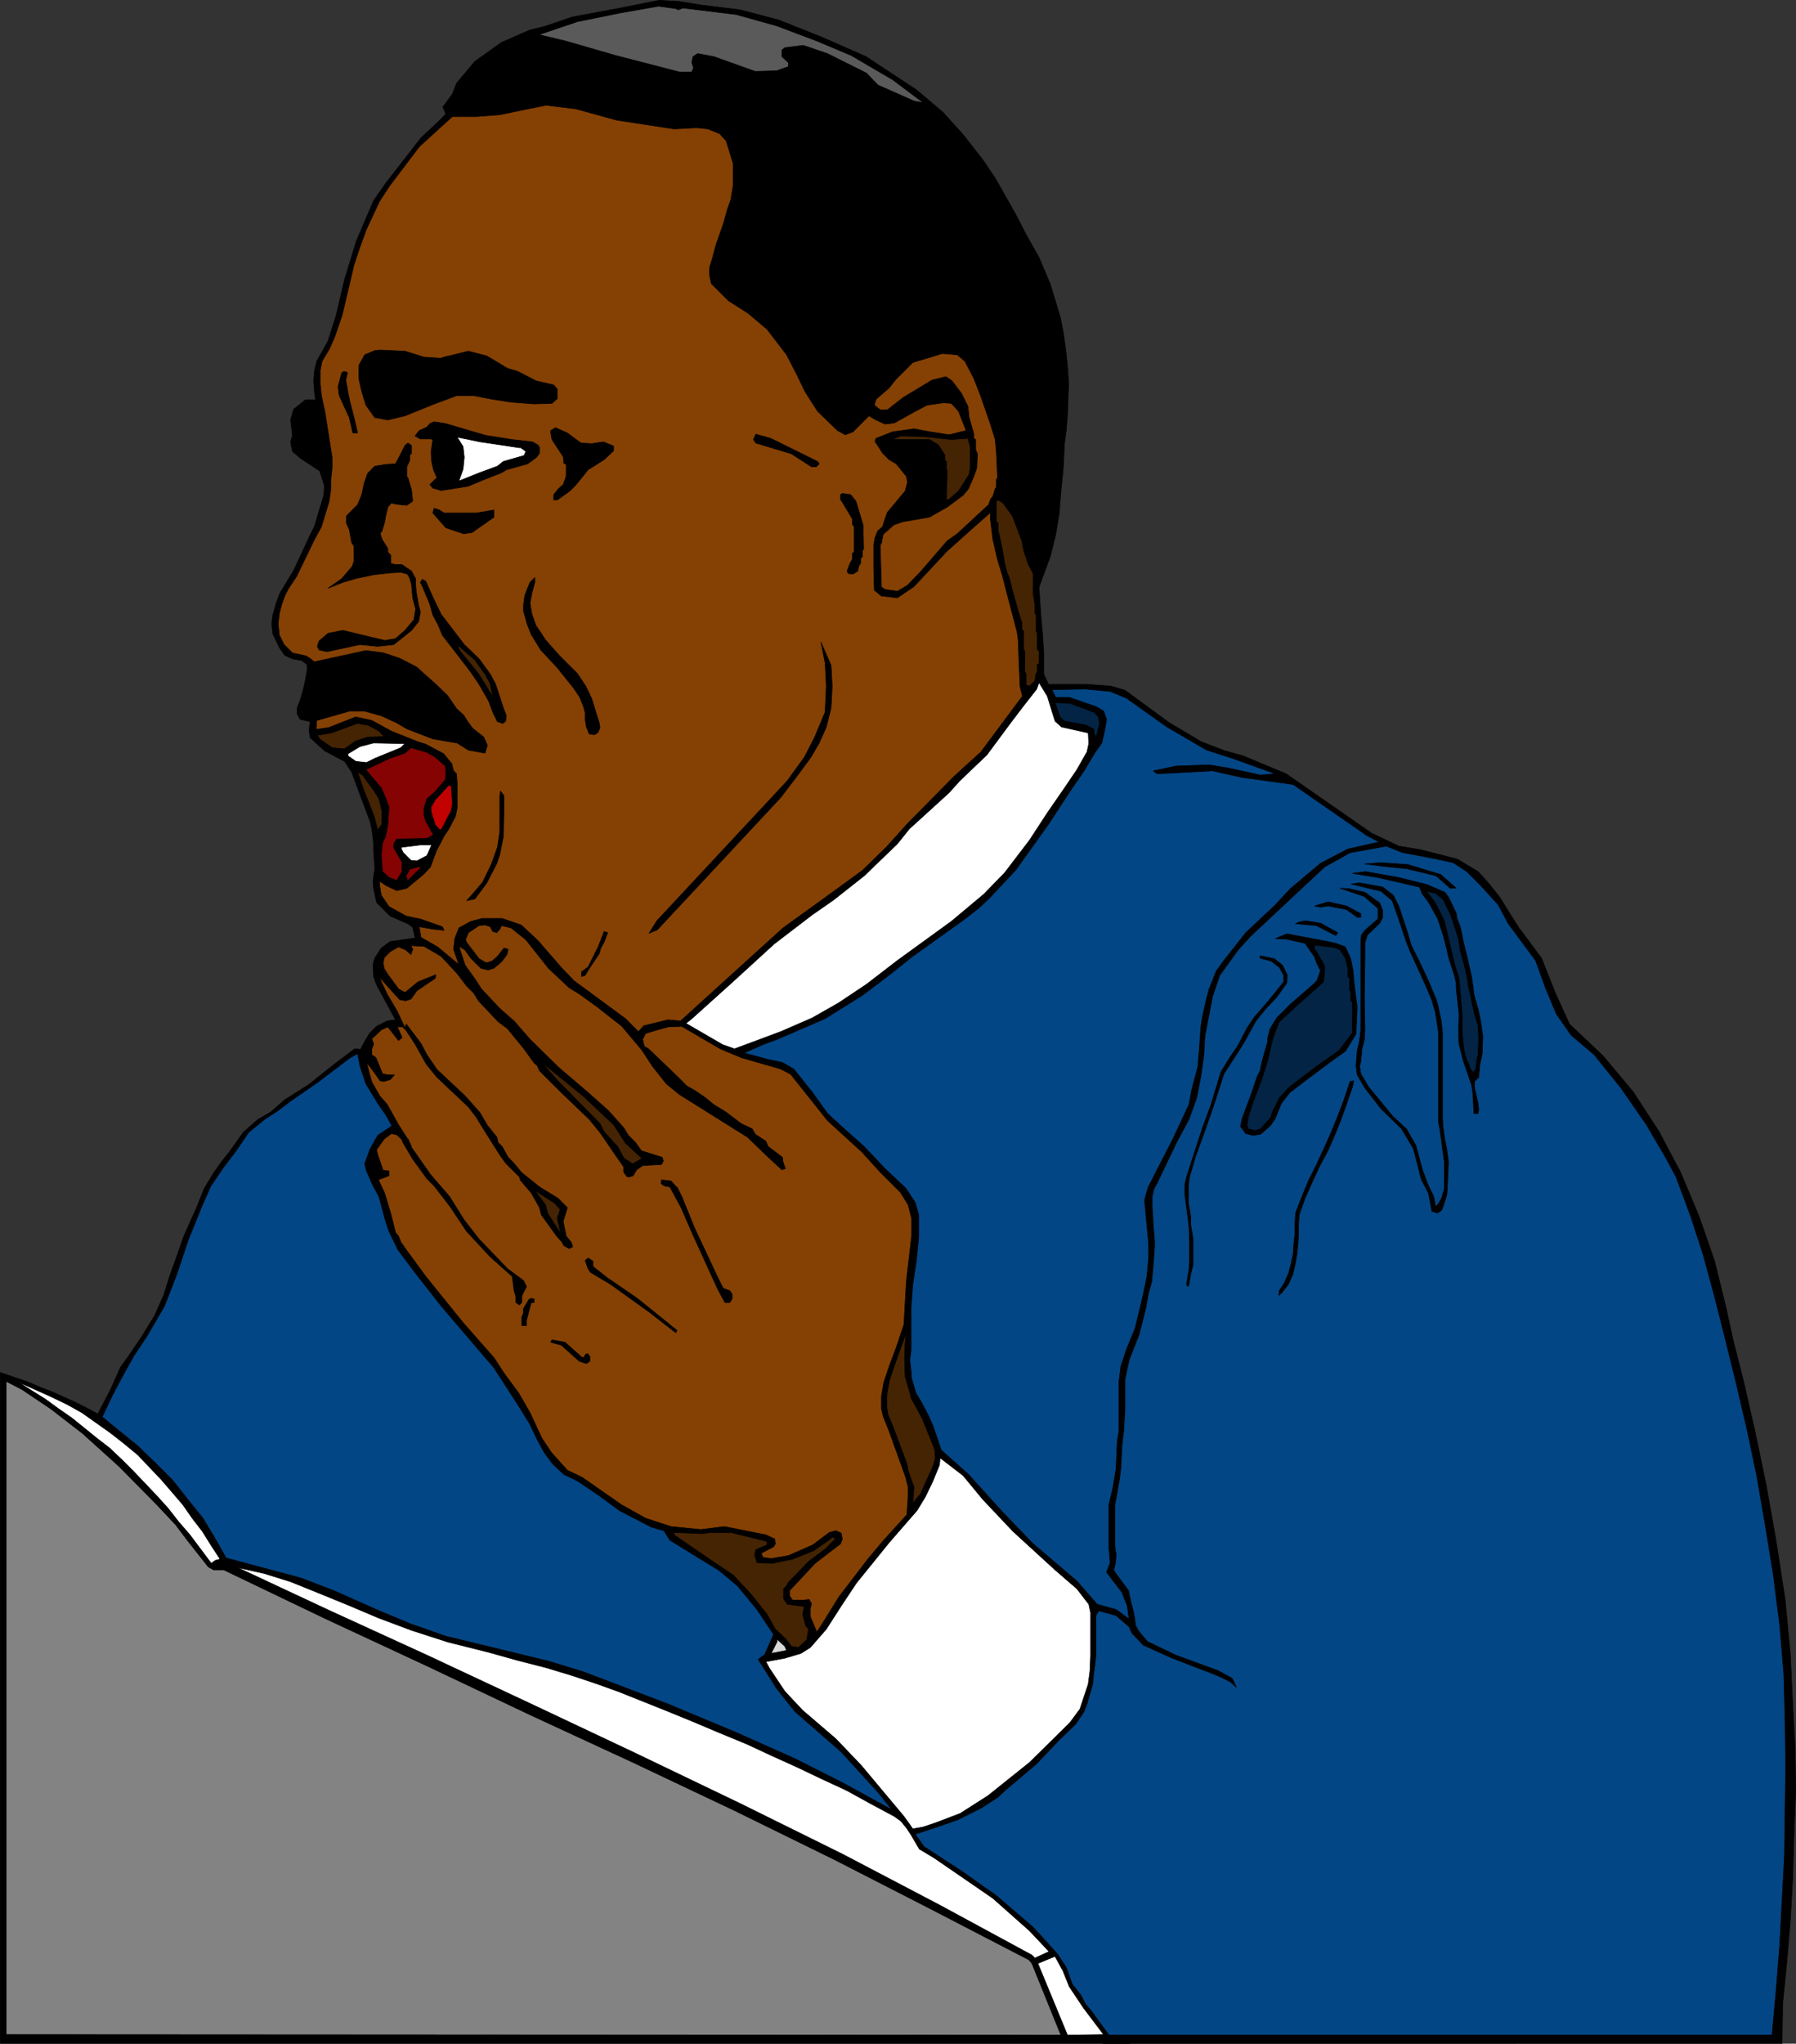
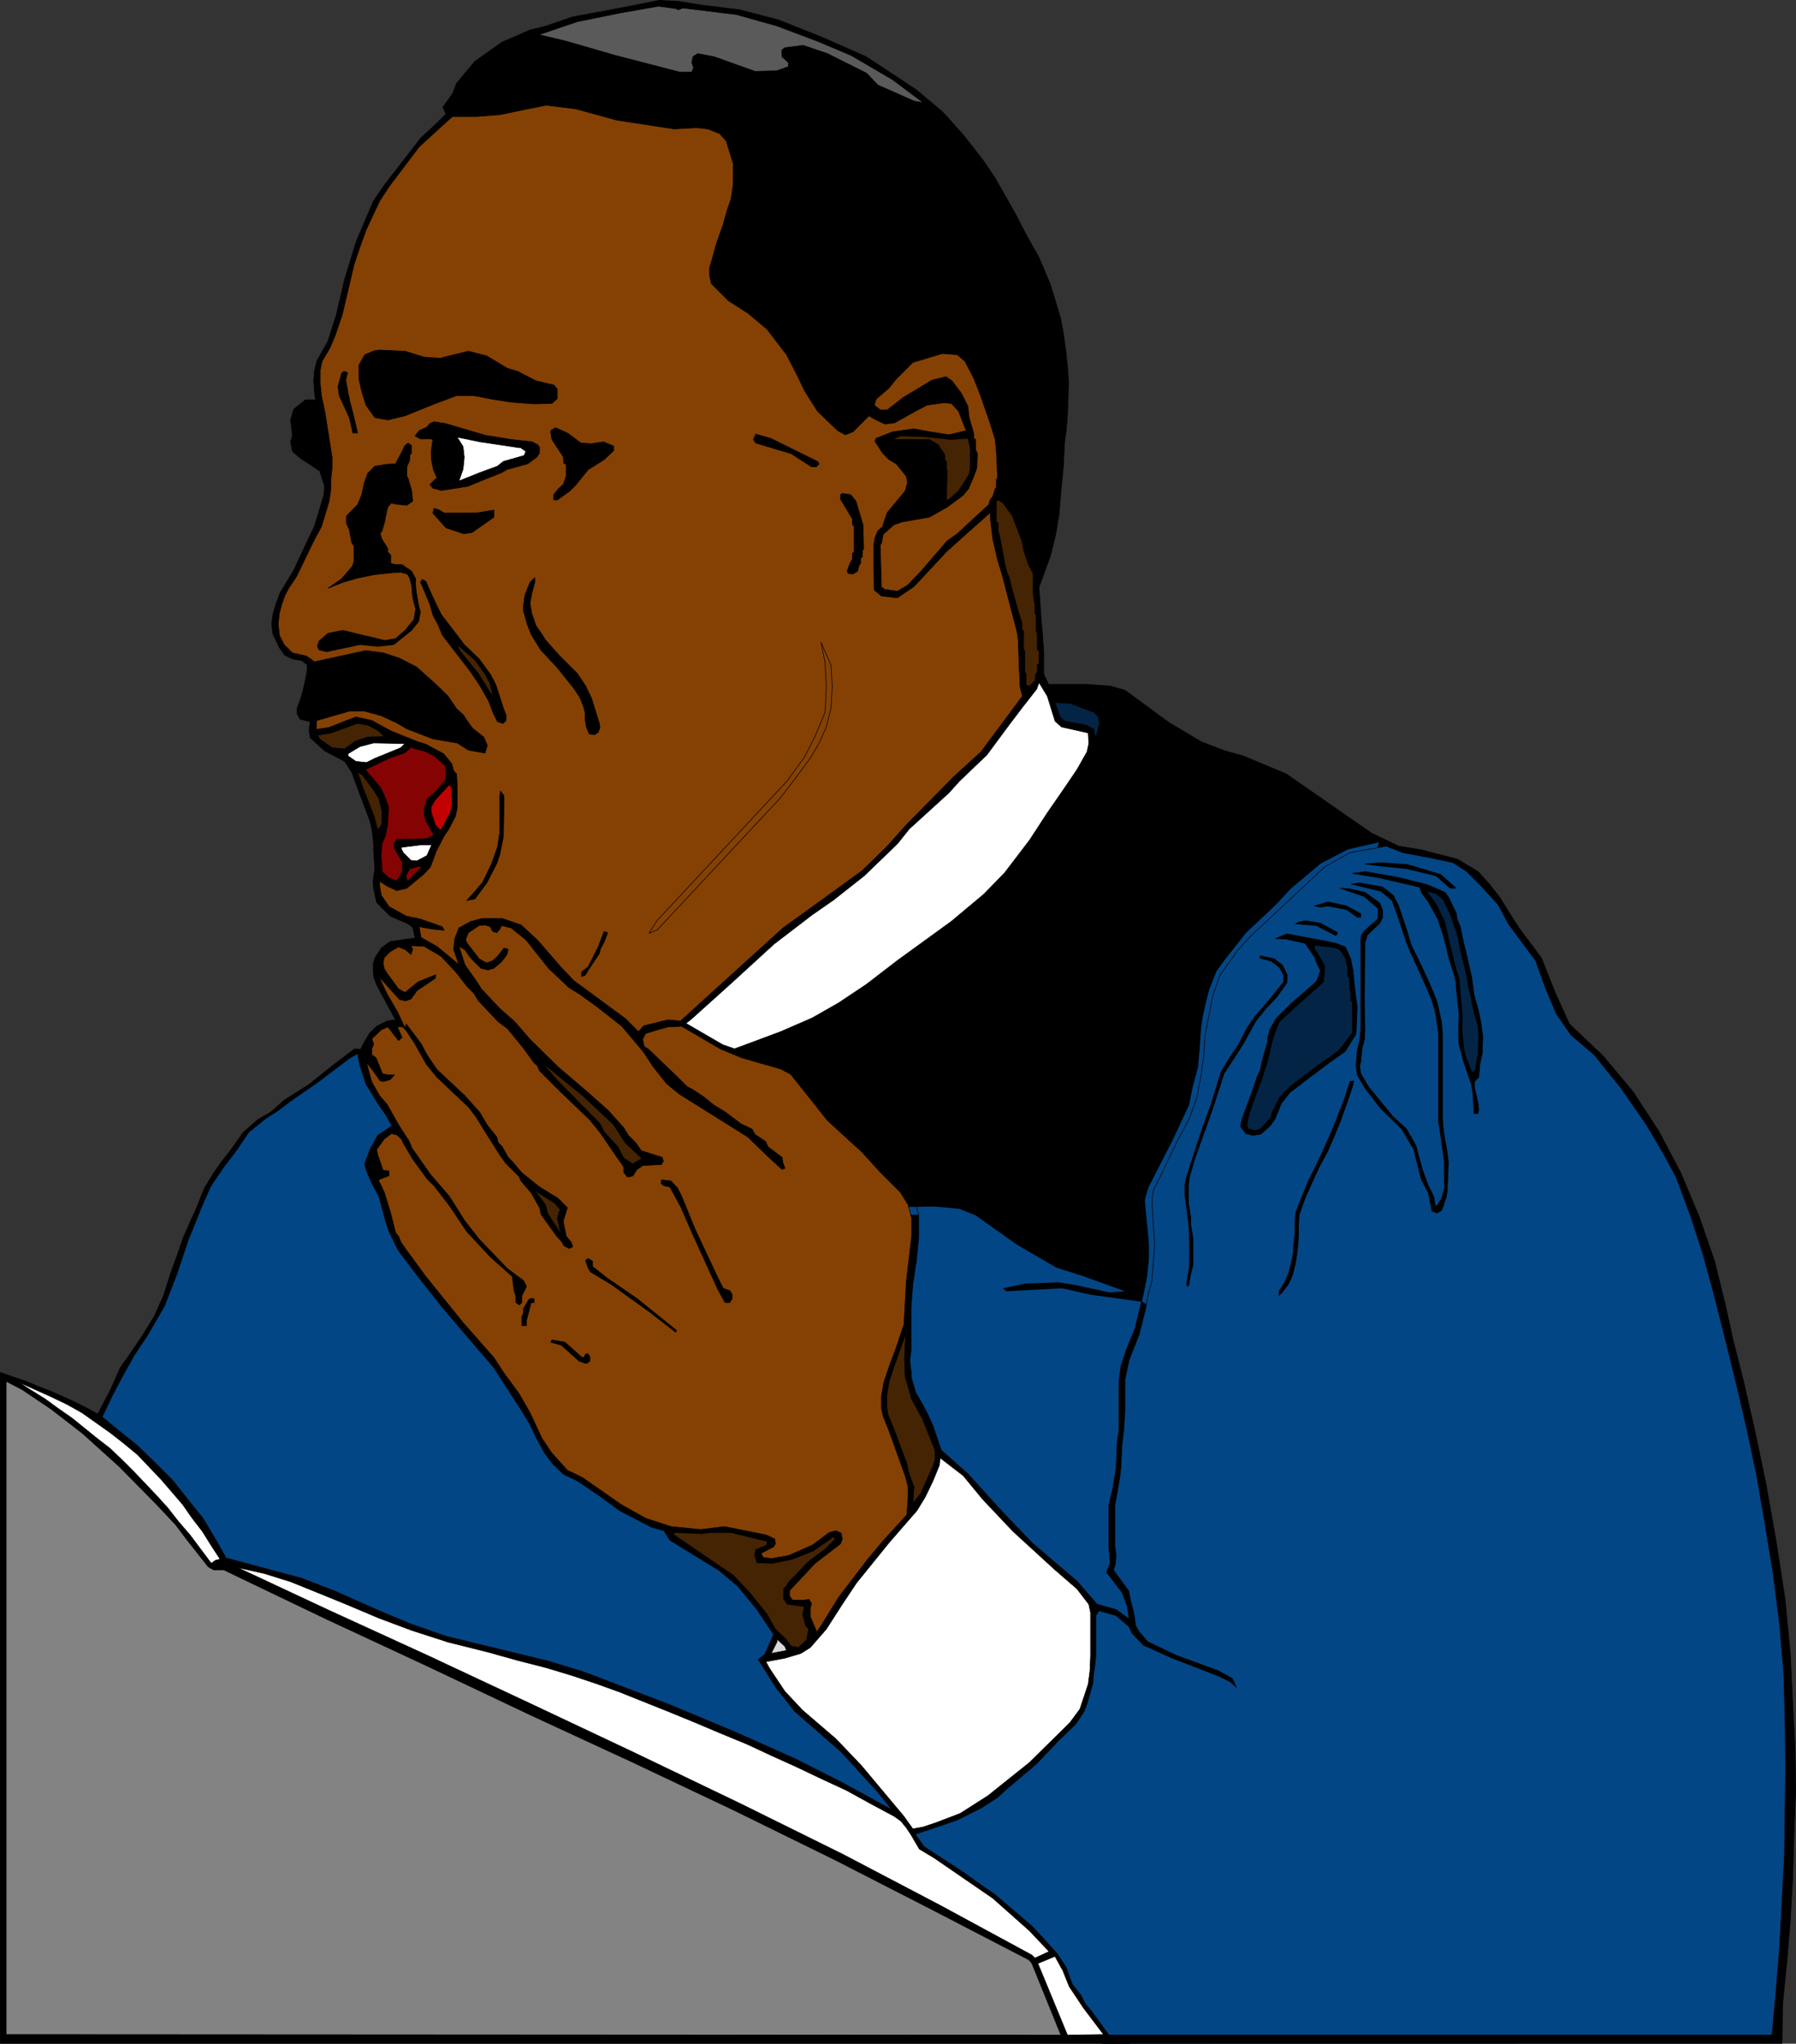
<svg xmlns="http://www.w3.org/2000/svg" xmlns:ns1="http://sodipodi.sourceforge.net/DTD/sodipodi-0.dtd" xmlns:ns2="http://www.inkscape.org/namespaces/inkscape" version="1.0" width="129.595mm" height="147.408mm" id="svg126" ns1:docname="Martin Luther King Jr.wmf">
  <rect width="100%" height="100%" fill="#333333" stroke="none" />
  <ns1:namedview id="namedview126" pagecolor="#ffffff" bordercolor="#000000" borderopacity="0.25" ns2:showpageshadow="2" ns2:pageopacity="0.0" ns2:pagecheckerboard="0" ns2:deskcolor="#d1d1d1" ns2:document-units="mm" />
  <defs id="defs1">
    <pattern id="WMFhbasepattern" patternUnits="userSpaceOnUse" width="6" height="6" x="0" y="0" />
  </defs>
  <path style="fill:#000000;fill-opacity:1;fill-rule:evenodd;stroke:none" d="m 118.21,498.075 -91.95,-111.814 3.878,-7.433 2.747,-6.14 2.101,-2.908 3.717,-5.494 3.394,-5.494 2.586,-5.817 1.778,-5.655 1.939,-5.332 1.616,-4.686 1.778,-4.04 1.616,-3.555 2.262,-5.655 2.424,-4.04 2.262,-3.232 2.424,-3.07 3.555,-5.009 4.04,-3.555 3.394,-1.939 3.878,-3.393 4.363,-2.747 2.262,-1.454 7.11,-5.655 5.333,-4.04 1.616,0.162 0.808,-1.616 1.616,-2.747 1.939,-1.939 2.909,-1.454 2.262,-0.323 -5.171,-9.533 -0.808,-2.262 -0.162,-3.232 0.485,-1.777 1.778,-2.747 2.424,-1.777 6.787,-0.969 -0.646,-2.908 -1.293,-0.969 -4.848,-2.101 -3.717,-3.716 -0.808,-3.878 -0.162,-1.939 0.485,-3.393 -0.323,-4.847 v -2.101 l -0.485,-3.878 -0.485,-2.101 -2.747,-7.271 -2.262,-6.14 -1.939,-2.908 -5.494,-2.908 -3.878,-3.555 -0.323,-2.101 0.323,-2.262 -2.747,-0.646 -0.808,-1.454 v -1.616 l 0.808,-2.101 0.808,-2.747 0.646,-2.908 0.485,-2.585 v -1.454 l -1.454,-1.131 -2.586,-0.485 -2.101,-0.969 -1.454,-2.101 -1.778,-3.716 -0.323,-2.747 0.323,-2.424 0.808,-2.908 1.131,-3.07 3.717,-6.14 2.424,-5.171 2.101,-4.524 1.131,-2.262 2.586,-8.564 0.162,-2.585 -1.293,-4.04 -5.171,-3.393 -2.262,-1.939 -0.485,-2.585 0.485,-1.777 -0.485,-4.201 0.808,-2.908 3.232,-2.585 h 2.747 l -0.323,-2.424 -0.162,-2.747 0.162,-2.585 0.646,-2.747 3.07,-5.494 2.262,-7.11 2.262,-9.695 3.232,-10.503 4.686,-10.988 3.394,-4.847 9.534,-12.28 4.686,-4.363 2.101,-2.101 -0.808,-1.939 2.586,-3.555 1.131,-2.908 5.01,-5.979 7.272,-5.171 7.757,-3.393 4.04,-0.969 7.595,-2.585 13.898,-2.585 9.696,-1.939 5.494,0.323 5.979,0.969 10.504,1.293 10.504,2.747 11.797,4.686 12.12,5.332 13.736,9.049 7.272,6.14 5.656,6.302 5.171,6.625 3.394,5.009 5.494,9.695 2.747,5.332 3.717,6.625 3.07,7.271 2.747,9.049 0.808,4.201 0.646,4.524 0.485,4.524 0.323,4.524 -0.162,4.524 -0.162,4.363 -0.323,4.04 -0.485,3.555 -0.323,6.625 -0.646,6.463 -0.485,6.14 -0.97,5.817 -1.454,5.817 -3.07,8.402 0.485,7.433 0.485,5.494 0.323,5.009 v 5.817 l 1.293,2.747 h 10.342 l 6.626,0.485 3.878,1.131 12.12,8.887 8.726,5.171 6.302,2.424 5.171,1.454 11.635,4.847 23.27,16.158 7.434,3.555 5.979,0.969 10.019,2.585 5.656,3.393 3.07,3.393 2.909,3.716 2.586,4.201 2.586,4.04 6.141,8.241 3.717,9.372 3.878,8.564 9.211,8.725 8.242,9.856 6.949,10.664 5.979,11.311 5.01,11.957 4.202,12.119 3.07,12.442 1.939,8.887 2.909,11.472 3.07,13.411 3.07,14.704 2.747,15.512 2.424,15.673 1.454,15.189 0.646,13.734 0.646,11.957 0.162,11.795 -0.485,11.634 -0.323,11.634 -0.646,11.634 -0.97,11.472 -1.131,11.311 -0.162,10.826 H 300.818 Z" id="path1" />
  <path style="fill:none;stroke:#000000;stroke-width:0.162px;stroke-linecap:round;stroke-linejoin:round;stroke-miterlimit:4;stroke-dasharray:none;stroke-opacity:1" d="m 118.21,498.075 -91.95,-111.814 3.878,-7.433 2.747,-6.14 2.101,-2.908 3.717,-5.494 3.394,-5.494 2.586,-5.817 1.778,-5.655 1.939,-5.332 1.616,-4.686 1.778,-4.04 1.616,-3.555 2.262,-5.655 2.424,-4.04 2.262,-3.232 2.424,-3.07 3.555,-5.009 4.04,-3.555 3.394,-1.939 3.878,-3.393 4.363,-2.747 2.262,-1.454 7.11,-5.655 5.333,-4.04 1.616,0.162 0.808,-1.616 1.616,-2.747 1.939,-1.939 2.909,-1.454 2.262,-0.323 -5.171,-9.533 -0.808,-2.262 -0.162,-3.232 0.485,-1.777 1.778,-2.747 2.424,-1.777 6.787,-0.969 -0.646,-2.908 -1.293,-0.969 -4.848,-2.101 -3.717,-3.716 -0.808,-3.878 -0.162,-1.939 0.485,-3.393 -0.323,-4.847 v -2.101 l -0.485,-3.878 -0.485,-2.101 -2.747,-7.271 -2.262,-6.14 -1.939,-2.908 -5.494,-2.908 -3.878,-3.555 -0.323,-2.101 0.323,-2.262 -2.747,-0.646 -0.808,-1.454 v -1.616 l 0.808,-2.101 0.808,-2.747 0.646,-2.908 0.485,-2.585 v -1.454 l -1.454,-1.131 -2.586,-0.485 -2.101,-0.969 -1.454,-2.101 -1.778,-3.716 -0.323,-2.747 0.323,-2.424 0.808,-2.908 1.131,-3.07 3.717,-6.14 2.424,-5.171 2.101,-4.524 1.131,-2.262 2.586,-8.564 0.162,-2.585 -1.293,-4.04 -5.171,-3.393 -2.262,-1.939 -0.485,-2.585 0.485,-1.777 -0.485,-4.201 0.808,-2.908 3.232,-2.585 h 2.747 l -0.323,-2.424 -0.162,-2.747 0.162,-2.585 0.646,-2.747 3.07,-5.494 2.262,-7.11 2.262,-9.695 3.232,-10.503 4.686,-10.988 3.394,-4.847 9.534,-12.28 4.686,-4.363 2.101,-2.101 -0.808,-1.939 2.586,-3.555 1.131,-2.908 5.01,-5.979 7.272,-5.171 7.757,-3.393 4.04,-0.969 7.595,-2.585 13.898,-2.585 9.696,-1.939 5.494,0.323 5.979,0.969 10.504,1.293 10.504,2.747 11.797,4.686 12.12,5.332 13.736,9.049 7.272,6.14 5.656,6.302 5.171,6.625 3.394,5.009 5.494,9.695 2.747,5.332 3.717,6.625 3.07,7.271 2.747,9.049 0.808,4.201 0.646,4.524 0.485,4.524 0.323,4.524 -0.162,4.524 -0.162,4.363 -0.323,4.04 -0.485,3.555 -0.323,6.625 -0.646,6.463 -0.485,6.14 -0.97,5.817 -1.454,5.817 -3.07,8.402 0.485,7.433 0.485,5.494 0.323,5.009 v 5.817 l 1.293,2.747 h 10.342 l 6.626,0.485 3.878,1.131 12.12,8.887 8.726,5.171 6.302,2.424 5.171,1.454 11.635,4.847 23.27,16.158 7.434,3.555 5.979,0.969 10.019,2.585 5.656,3.393 3.07,3.393 2.909,3.716 2.586,4.201 2.586,4.04 6.141,8.241 3.717,9.372 3.878,8.564 9.211,8.725 8.242,9.856 6.949,10.664 5.979,11.311 5.01,11.957 4.202,12.119 3.07,12.442 1.939,8.887 2.909,11.472 3.07,13.411 3.07,14.704 2.747,15.512 2.424,15.673 1.454,15.189 0.646,13.734 0.646,11.957 0.162,11.795 -0.485,11.634 -0.323,11.634 -0.646,11.634 -0.97,11.472 -1.131,11.311 -0.162,10.826 H 300.818 L 118.21,498.075 v 0" id="path2" />
  <path style="fill:#000000;fill-opacity:1;fill-rule:evenodd;stroke:none" d="M 26.906,385.614 308.09,557.052 H 0.081 V 374.142 l 3.717,1.293 3.394,1.131 3.394,1.454 3.394,1.293 3.232,1.454 3.232,1.454 3.232,1.616 3.232,1.777 z" id="path3" />
  <path style="fill:none;stroke:#000000;stroke-width:0.162px;stroke-linecap:round;stroke-linejoin:round;stroke-miterlimit:4;stroke-dasharray:none;stroke-opacity:1" d="M 26.906,385.614 308.09,557.052 H 0.081 V 374.142 l 3.717,1.293 3.394,1.131 3.394,1.454 3.394,1.293 3.232,1.454 3.232,1.454 3.232,1.616 3.232,1.777 v 0" id="path4" />
  <path style="fill:#5a5a5a;fill-opacity:1;fill-rule:evenodd;stroke:none" d="m 184.951,2.666 1.293,-0.485 14.544,1.777 10.989,3.07 11.15,4.201 9.211,3.878 11.312,6.625 8.403,6.302 -2.586,-0.485 -9.858,-4.363 -3.07,-3.232 -10.666,-5.332 -6.626,-2.262 -5.01,0.646 -0.808,0.646 v 1.777 l 1.778,1.616 v 1.131 l -3.232,1.131 -5.818,0.162 -11.312,-4.04 -4.363,-0.808 -1.293,0.808 -0.323,1.616 0.485,1.454 -0.485,1.131 h -3.394 l -17.453,-4.524 -13.413,-3.878 -7.434,-1.777 10.504,-3.555 11.958,-2.424 10.181,-1.777 4.686,0.646 0.646,0.323 z" id="path5" />
  <path style="fill:none;stroke:#000000;stroke-width:0.162px;stroke-linecap:round;stroke-linejoin:round;stroke-miterlimit:4;stroke-dasharray:none;stroke-opacity:1" d="m 184.951,2.666 1.293,-0.485 14.544,1.777 10.989,3.07 11.15,4.201 9.211,3.878 11.312,6.625 8.403,6.302 -2.586,-0.485 -9.858,-4.363 -3.07,-3.232 -10.666,-5.332 -6.626,-2.262 -5.01,0.646 -0.808,0.646 v 1.777 l 1.778,1.616 v 1.131 l -3.232,1.131 -5.818,0.162 -11.312,-4.04 -4.363,-0.808 -1.293,0.808 -0.323,1.616 0.485,1.454 -0.485,1.131 h -3.394 l -17.453,-4.524 -13.413,-3.878 -7.434,-1.777 10.504,-3.555 11.958,-2.424 10.181,-1.777 4.686,0.646 0.646,0.323 v 0" id="path6" />
  <path style="fill:#854103;fill-opacity:1;fill-rule:evenodd;stroke:none" d="m 167.983,32.72 15.837,2.424 6.141,-0.323 3.07,0.323 3.232,1.293 1.778,1.939 1.939,6.302 v 5.494 l -0.323,2.101 -0.323,2.101 -0.97,2.747 -1.131,4.04 -1.939,5.494 -1.131,4.201 -0.646,2.101 v 2.101 l 0.485,2.262 4.686,4.686 5.333,3.393 5.171,4.363 5.333,6.948 2.909,5.655 2.101,4.363 3.394,5.332 5.494,5.332 2.101,1.131 2.101,-0.808 4.363,-4.363 1.616,0.969 2.747,1.293 2.586,-0.323 5.494,-3.07 3.394,-1.777 4.525,-0.646 2.101,0.162 1.939,2.101 2.101,5.332 -4.686,1.131 -5.171,-0.808 -4.363,-0.808 -5.818,0.808 -4.525,1.777 -0.323,0.808 0.646,0.969 1.454,2.262 1.778,1.777 1.939,1.131 2.747,3.393 0.323,1.616 -0.646,2.424 -4.848,5.817 -0.808,2.262 -0.485,1.616 -1.293,1.131 -0.808,1.939 -0.323,1.939 v 6.302 l 0.162,5.979 1.939,1.616 4.363,0.485 4.525,-3.07 8.888,-9.533 4.848,-4.363 7.11,-6.302 v 1.939 l 0.646,5.332 1.293,5.655 1.293,4.201 1.293,5.009 1.616,6.14 1.131,4.363 0.323,2.424 0.162,5.332 0.323,7.11 0.646,2.585 -11.312,15.189 -7.272,6.625 -12.766,12.927 -5.818,6.463 -6.464,6.302 -11.797,8.564 -9.858,7.11 -27.957,25.368 -3.394,-0.323 -6.626,1.616 -1.454,1.616 -3.555,-3.555 -14.059,-10.341 -3.394,-3.555 -6.464,-7.433 -4.525,-4.201 -5.171,-1.777 h -5.494 l -3.07,0.808 -3.232,1.777 -1.131,2.908 -0.323,2.908 1.454,4.201 -5.818,-4.847 -4.525,-2.585 -0.485,-2.908 3.717,0.646 3.07,0.323 -0.485,-0.969 -5.979,-2.101 -3.878,-0.808 -4.686,-2.585 -2.101,-3.07 -0.485,-2.908 v -0.969 l 1.939,1.293 2.747,1.293 2.747,-0.646 4.686,-3.878 1.778,-1.939 1.616,-4.363 2.101,-4.04 1.293,-1.939 1.778,-3.393 0.485,-2.262 v -6.786 l -0.162,-2.585 -0.808,-0.808 -0.485,-1.939 -2.262,-2.747 -4.848,-2.585 -2.101,-0.646 -7.272,-2.908 -5.333,-2.908 -4.363,-0.969 -7.434,2.908 -3.394,0.485 0.162,-2.424 9.05,-2.585 h 3.878 l 4.686,1.293 4.202,1.939 2.747,1.616 7.11,2.747 6.626,1.131 3.07,1.939 4.525,0.808 0.646,-2.101 -0.97,-2.262 -3.07,-2.424 -1.293,-1.777 -1.131,-1.777 -1.939,-1.777 -2.424,-3.555 -3.717,-3.555 -2.747,-2.424 -1.939,-1.777 -4.686,-2.424 -4.363,-1.454 -4.848,-0.646 -14.059,3.07 -0.808,-0.646 -1.454,-0.969 -3.717,-0.808 -2.262,-2.262 -1.293,-2.585 -0.323,-3.07 0.323,-2.908 0.646,-2.424 0.808,-2.262 0.97,-1.939 2.262,-3.393 4.848,-10.018 1.939,-3.555 2.101,-6.948 0.485,-3.393 v -2.585 l 0.323,-3.07 v -2.908 l -1.939,-12.28 -0.97,-4.524 -0.323,-3.232 v -3.716 l 0.485,-2.424 2.101,-3.555 1.454,-3.393 1.939,-5.655 3.232,-13.734 1.616,-4.847 1.778,-4.847 3.555,-7.594 2.747,-4.201 8.08,-10.664 5.656,-5.171 3.394,-3.07 h 6.626 l 6.302,-0.485 6.949,-1.454 5.656,-1.131 8.08,0.969 11.15,3.07 v 0 z" id="path7" />
  <path style="fill:none;stroke:#000000;stroke-width:0.162px;stroke-linecap:round;stroke-linejoin:round;stroke-miterlimit:4;stroke-dasharray:none;stroke-opacity:1" d="m 167.983,32.72 15.837,2.424 6.141,-0.323 3.07,0.323 3.232,1.293 1.778,1.939 1.939,6.302 v 5.494 l -0.323,2.101 -0.323,2.101 -0.97,2.747 -1.131,4.04 -1.939,5.494 -1.131,4.201 -0.646,2.101 v 2.101 l 0.485,2.262 4.686,4.686 5.333,3.393 5.171,4.363 5.333,6.948 2.909,5.655 2.101,4.363 3.394,5.332 5.494,5.332 2.101,1.131 2.101,-0.808 4.363,-4.363 1.616,0.969 2.747,1.293 2.586,-0.323 5.494,-3.07 3.394,-1.777 4.525,-0.646 2.101,0.162 1.939,2.101 2.101,5.332 -4.686,1.131 -5.171,-0.808 -4.363,-0.808 -5.818,0.808 -4.525,1.777 -0.323,0.808 0.646,0.969 1.454,2.262 1.778,1.777 1.939,1.131 2.747,3.393 0.323,1.616 -0.646,2.424 -4.848,5.817 -0.808,2.262 -0.485,1.616 -1.293,1.131 -0.808,1.939 -0.323,1.939 v 6.302 l 0.162,5.979 1.939,1.616 4.363,0.485 4.525,-3.07 8.888,-9.533 4.848,-4.363 7.11,-6.302 v 1.939 l 0.646,5.332 1.293,5.655 1.293,4.201 1.293,5.009 1.616,6.14 1.131,4.363 0.323,2.424 0.162,5.332 0.323,7.11 0.646,2.585 -11.312,15.189 -7.272,6.625 -12.766,12.927 -5.818,6.463 -6.464,6.302 -11.797,8.564 -9.858,7.11 -27.957,25.368 -3.394,-0.323 -6.626,1.616 -1.454,1.616 -3.555,-3.555 -14.059,-10.341 -3.394,-3.555 -6.464,-7.433 -4.525,-4.201 -5.171,-1.777 h -5.494 l -3.07,0.808 -3.232,1.777 -1.131,2.908 -0.323,2.908 1.454,4.201 -5.818,-4.847 -4.525,-2.585 -0.485,-2.908 3.717,0.646 3.07,0.323 -0.485,-0.969 -5.979,-2.101 -3.878,-0.808 -4.686,-2.585 -2.101,-3.07 -0.485,-2.908 v -0.969 l 1.939,1.293 2.747,1.293 2.747,-0.646 4.686,-3.878 1.778,-1.939 1.616,-4.363 2.101,-4.04 1.293,-1.939 1.778,-3.393 0.485,-2.262 v -6.786 l -0.162,-2.585 -0.808,-0.808 -0.485,-1.939 -2.262,-2.747 -4.848,-2.585 -2.101,-0.646 -7.272,-2.908 -5.333,-2.908 -4.363,-0.969 -7.434,2.908 -3.394,0.485 0.162,-2.424 9.05,-2.585 h 3.878 l 4.686,1.293 4.202,1.939 2.747,1.616 7.11,2.747 6.626,1.131 3.07,1.939 4.525,0.808 0.646,-2.101 -0.97,-2.262 -3.07,-2.424 -1.293,-1.777 -1.131,-1.777 -1.939,-1.777 -2.424,-3.555 -3.717,-3.555 -2.747,-2.424 -1.939,-1.777 -4.686,-2.424 -4.363,-1.454 -4.848,-0.646 -14.059,3.07 -0.808,-0.646 -1.454,-0.969 -3.717,-0.808 -2.262,-2.262 -1.293,-2.585 -0.323,-3.07 0.323,-2.908 0.646,-2.424 0.808,-2.262 0.97,-1.939 2.262,-3.393 4.848,-10.018 1.939,-3.555 2.101,-6.948 0.485,-3.393 v -2.585 l 0.323,-3.07 v -2.908 l -1.939,-12.28 -0.97,-4.524 -0.323,-3.232 v -3.716 l 0.485,-2.424 2.101,-3.555 1.454,-3.393 1.939,-5.655 3.232,-13.734 1.616,-4.847 1.778,-4.847 3.555,-7.594 2.747,-4.201 8.08,-10.664 5.656,-5.171 3.394,-3.07 h 6.626 l 6.302,-0.485 6.949,-1.454 5.656,-1.131 8.08,0.969 11.15,3.07 v 0" id="path8" />
  <path style="fill:#000000;fill-opacity:1;fill-rule:evenodd;stroke:none" d="m 120.473,97.514 7.272,-1.777 5.01,1.293 5.656,3.393 2.747,0.808 5.01,2.585 4.848,1.131 0.97,1.131 v 2.585 l -1.454,1.293 -4.848,0.162 -6.302,-0.485 -5.171,-0.808 -5.01,-0.969 h -4.686 l -6.464,2.424 -7.595,3.07 -4.686,1.131 -3.555,-0.646 -2.424,-3.393 -1.131,-3.716 -0.808,-3.555 v -3.555 l 1.616,-2.908 2.747,-1.131 1.293,-0.162 6.949,0.323 5.171,1.616 4.848,0.323 v 0 z" id="path9" />
  <path style="fill:none;stroke:#000000;stroke-width:0.162px;stroke-linecap:round;stroke-linejoin:round;stroke-miterlimit:4;stroke-dasharray:none;stroke-opacity:1" d="m 120.473,97.514 7.272,-1.777 5.01,1.293 5.656,3.393 2.747,0.808 5.01,2.585 4.848,1.131 0.97,1.131 v 2.585 l -1.454,1.293 -4.848,0.162 -6.302,-0.485 -5.171,-0.808 -5.01,-0.969 h -4.686 l -6.464,2.424 -7.595,3.07 -4.686,1.131 -3.555,-0.646 -2.424,-3.393 -1.131,-3.716 -0.808,-3.555 v -3.555 l 1.616,-2.908 2.747,-1.131 1.293,-0.162 6.949,0.323 5.171,1.616 4.848,0.323 v 0" id="path10" />
  <path style="fill:#854103;fill-opacity:1;fill-rule:evenodd;stroke:none" d="m 263.165,98.484 2.424,4.686 1.778,4.524 2.747,7.917 1.293,4.201 0.323,3.393 0.323,7.11 -0.323,0.323 v 2.262 l -0.323,0.323 -0.646,2.101 -0.646,0.808 -0.485,1.454 -2.101,1.939 -6.464,5.979 -2.747,1.939 -7.11,8.241 -3.717,3.878 -2.747,1.616 -3.394,-0.485 -0.97,-0.646 -0.323,-11.472 0.323,-0.485 0.485,-2.424 2.909,-2.585 2.262,-0.808 7.434,-1.293 4.848,-2.747 4.363,-3.232 1.454,-1.777 1.454,-3.393 0.808,-2.262 0.162,-3.878 -0.485,-1.131 v -2.747 l -0.485,-0.323 v -1.131 l -0.162,-0.646 -1.131,-3.878 -0.323,-3.07 -1.778,-3.555 -2.586,-3.393 -1.616,-1.131 -3.878,0.969 -7.757,4.686 -4.363,3.393 h -1.939 l -1.616,-1.293 0.485,-1.616 3.555,-3.07 1.778,-2.262 4.686,-4.686 6.949,-2.101 1.131,-0.323 4.04,0.323 2.101,1.777 z" id="path11" />
  <path style="fill:none;stroke:#000000;stroke-width:0.162px;stroke-linecap:round;stroke-linejoin:round;stroke-miterlimit:4;stroke-dasharray:none;stroke-opacity:1" d="m 263.165,98.484 2.424,4.686 1.778,4.524 2.747,7.917 1.293,4.201 0.323,3.393 0.323,7.11 -0.323,0.323 v 2.262 l -0.323,0.323 -0.646,2.101 -0.646,0.808 -0.485,1.454 -2.101,1.939 -6.464,5.979 -2.747,1.939 -7.11,8.241 -3.717,3.878 -2.747,1.616 -3.394,-0.485 -0.97,-0.646 -0.323,-11.472 0.323,-0.485 0.485,-2.424 2.909,-2.585 2.262,-0.808 7.434,-1.293 4.848,-2.747 4.363,-3.232 1.454,-1.777 1.454,-3.393 0.808,-2.262 0.162,-3.878 -0.485,-1.131 v -2.747 l -0.485,-0.323 v -1.131 l -0.162,-0.646 -1.131,-3.878 -0.323,-3.07 -1.778,-3.555 -2.586,-3.393 -1.616,-1.131 -3.878,0.969 -7.757,4.686 -4.363,3.393 h -1.939 l -1.616,-1.293 0.485,-1.616 3.555,-3.07 1.778,-2.262 4.686,-4.686 6.949,-2.101 1.131,-0.323 4.04,0.323 2.101,1.777 v 0" id="path12" />
  <path style="fill:#000000;fill-opacity:1;fill-rule:evenodd;stroke:none" d="m 94.293,103.493 0.646,3.716 0.485,2.262 1.131,4.363 0.97,4.201 h -1.293 l -0.97,-4.201 -2.747,-5.979 -0.323,-2.424 0.97,-3.716 0.646,-0.485 0.97,0.323 -0.485,2.101 v 0 z" id="path13" />
  <path style="fill:none;stroke:#000000;stroke-width:0.162px;stroke-linecap:round;stroke-linejoin:round;stroke-miterlimit:4;stroke-dasharray:none;stroke-opacity:1" d="m 94.293,103.493 0.646,3.716 0.485,2.262 1.131,4.363 0.97,4.201 h -1.293 l -0.97,-4.201 -2.747,-5.979 -0.323,-2.424 0.97,-3.716 0.646,-0.485 0.97,0.323 -0.485,2.101 v 0" id="path14" />
  <path style="fill:#000000;fill-opacity:1;fill-rule:evenodd;stroke:none" d="m 132.431,118.682 7.11,1.131 5.656,0.646 1.454,0.808 0.485,0.646 v 1.616 l -0.808,1.131 -2.424,1.777 -5.818,1.616 -1.293,0.808 -4.525,1.777 -4.686,1.939 -7.272,1.131 -2.262,-0.646 -0.808,-0.969 1.454,-1.454 0.485,-0.323 -0.97,-2.262 -0.485,-2.262 -0.162,-2.585 0.485,-3.393 -0.646,-0.162 h -2.747 l -1.454,-0.808 1.131,-1.454 2.101,-0.969 0.808,-0.969 1.131,-0.485 3.07,0.485 10.989,3.232 z" id="path15" />
  <path style="fill:none;stroke:#000000;stroke-width:0.162px;stroke-linecap:round;stroke-linejoin:round;stroke-miterlimit:4;stroke-dasharray:none;stroke-opacity:1" d="m 132.431,118.682 7.11,1.131 5.656,0.646 1.454,0.808 0.485,0.646 v 1.616 l -0.808,1.131 -2.424,1.777 -5.818,1.616 -1.293,0.808 -4.525,1.777 -4.686,1.939 -7.272,1.131 -2.262,-0.646 -0.808,-0.969 1.454,-1.454 0.485,-0.323 -0.97,-2.262 -0.485,-2.262 -0.162,-2.585 0.485,-3.393 -0.646,-0.162 h -2.747 l -1.454,-0.808 1.131,-1.454 2.101,-0.969 0.808,-0.969 1.131,-0.485 3.07,0.485 10.989,3.232 v 0" id="path16" />
  <path style="fill:#000000;fill-opacity:1;fill-rule:evenodd;stroke:none" d="m 154.732,118.035 3.717,2.747 2.909,0.162 3.232,-0.485 2.747,1.131 v 1.293 l -2.586,2.424 -4.363,2.747 -3.394,4.201 -1.616,1.616 -3.394,2.424 h -0.97 v -1.454 l 1.293,-1.616 1.293,-1.131 0.808,-2.262 v -3.232 l -0.646,-0.323 -0.162,-1.777 -3.07,-4.686 -0.323,-1.777 v -0.646 l 1.293,-0.808 1.778,0.808 z" id="path17" />
  <path style="fill:none;stroke:#000000;stroke-width:0.162px;stroke-linecap:round;stroke-linejoin:round;stroke-miterlimit:4;stroke-dasharray:none;stroke-opacity:1" d="m 154.732,118.035 3.717,2.747 2.909,0.162 3.232,-0.485 2.747,1.131 v 1.293 l -2.586,2.424 -4.363,2.747 -3.394,4.201 -1.616,1.616 -3.394,2.424 h -0.97 v -1.454 l 1.293,-1.616 1.293,-1.131 0.808,-2.262 v -3.232 l -0.646,-0.323 -0.162,-1.777 -3.07,-4.686 -0.323,-1.777 v -0.646 l 1.293,-0.808 1.778,0.808 1.454,0.646 v 0" id="path18" />
  <path style="fill:#000000;fill-opacity:1;fill-rule:evenodd;stroke:none" d="m 222.927,125.791 0.485,0.646 -0.808,0.808 h -1.293 l -5.494,-3.555 -9.696,-2.908 -0.646,-0.969 0.646,-1.454 4.04,1.131 z" id="path19" />
  <path style="fill:none;stroke:#000000;stroke-width:0.162px;stroke-linecap:round;stroke-linejoin:round;stroke-miterlimit:4;stroke-dasharray:none;stroke-opacity:1" d="m 222.927,125.791 0.485,0.646 -0.808,0.808 h -1.293 l -5.494,-3.555 -9.696,-2.908 -0.646,-0.969 0.646,-1.454 4.04,1.131 12.766,6.302 v 0" id="path20" />
  <path style="fill:#452403;fill-opacity:1;fill-rule:evenodd;stroke:none" d="m 259.449,119.813 4.525,-0.323 0.646,2.424 v 5.655 l -0.323,1.777 -2.909,4.524 -2.586,2.262 -0.646,0.162 v -1.293 l 0.162,-6.625 -0.162,-0.485 v -2.101 l -0.485,-0.323 v -1.454 l -1.778,-2.747 -2.424,-1.454 h -10.019 l 2.101,-0.969 6.302,0.162 z" id="path21" />
  <path style="fill:none;stroke:#000000;stroke-width:0.162px;stroke-linecap:round;stroke-linejoin:round;stroke-miterlimit:4;stroke-dasharray:none;stroke-opacity:1" d="m 259.449,119.813 4.525,-0.323 0.646,2.424 v 5.655 l -0.323,1.777 -2.909,4.524 -2.586,2.262 -0.646,0.162 v -1.293 l 0.162,-6.625 -0.162,-0.485 v -2.101 l -0.485,-0.323 v -1.454 l -1.778,-2.747 -2.424,-1.454 h -10.019 l 2.101,-0.969 6.302,0.162 7.595,0.808 v 0" id="path22" />
  <path style="fill:#000000;fill-opacity:1;fill-rule:evenodd;stroke:none" d="m 112.231,123.529 -0.485,0.485 v 1.454 l -0.808,1.777 v 2.585 l 0.323,0.485 0.97,3.232 0.323,3.07 -1.616,1.131 -3.07,-0.323 -1.131,-0.323 -0.97,1.131 -0.646,2.747 -0.162,1.131 -0.808,2.747 -0.485,0.485 0.485,1.616 1.616,2.585 v 0.969 l 0.808,0.808 v 2.262 l 1.293,0.323 h 1.778 l 1.131,0.808 1.454,0.969 1.131,2.101 v 1.777 l 0.162,1.777 0.646,3.716 0.485,1.777 -0.485,2.585 -1.939,2.424 -4.848,3.878 -4.363,0.485 -4.848,-0.485 -9.05,1.939 -2.101,-0.485 -0.485,-0.969 0.485,-1.454 2.424,-2.101 4.04,-0.808 4.686,1.131 6.787,1.616 2.909,-0.485 2.586,-2.262 2.424,-2.908 0.485,-2.908 -0.808,-3.07 -0.323,-3.555 -0.485,-1.777 -0.646,-1.131 -1.778,-0.485 -2.747,0.162 -4.525,0.485 -4.686,0.969 -3.878,1.131 -4.04,1.616 3.717,-2.585 2.909,-3.393 0.485,-1.454 v -4.04 l -0.646,-0.969 -0.646,-3.555 -0.808,-1.777 v -1.939 l 3.07,-3.07 1.131,-2.747 0.646,-3.07 0.97,-2.747 1.939,-1.939 3.07,-0.485 2.586,-0.162 1.454,-2.747 1.131,-2.262 0.808,-0.646 0.97,0.646 v 2.262 0 z" id="path23" />
  <path style="fill:none;stroke:#000000;stroke-width:0.162px;stroke-linecap:round;stroke-linejoin:round;stroke-miterlimit:4;stroke-dasharray:none;stroke-opacity:1" d="m 112.231,123.529 -0.485,0.485 v 1.454 l -0.808,1.777 v 2.585 l 0.323,0.485 0.97,3.232 0.323,3.07 -1.616,1.131 -3.07,-0.323 -1.131,-0.323 -0.97,1.131 -0.646,2.747 -0.162,1.131 -0.808,2.747 -0.485,0.485 0.485,1.616 1.616,2.585 v 0.969 l 0.808,0.808 v 2.262 l 1.293,0.323 h 1.778 l 1.131,0.808 1.454,0.969 1.131,2.101 v 1.777 l 0.162,1.777 0.646,3.716 0.485,1.777 -0.485,2.585 -1.939,2.424 -4.848,3.878 -4.363,0.485 -4.848,-0.485 -9.05,1.939 -2.101,-0.485 -0.485,-0.969 0.485,-1.454 2.424,-2.101 4.04,-0.808 4.686,1.131 6.787,1.616 2.909,-0.485 2.586,-2.262 2.424,-2.908 0.485,-2.908 -0.808,-3.07 -0.323,-3.555 -0.485,-1.777 -0.646,-1.131 -1.778,-0.485 -2.747,0.162 -4.525,0.485 -4.686,0.969 -3.878,1.131 -4.04,1.616 3.717,-2.585 2.909,-3.393 0.485,-1.454 v -4.04 l -0.646,-0.969 -0.646,-3.555 -0.808,-1.777 v -1.939 l 3.07,-3.07 1.131,-2.747 0.646,-3.07 0.97,-2.747 1.939,-1.939 3.07,-0.485 2.586,-0.162 1.454,-2.747 1.131,-2.262 0.808,-0.646 0.97,0.646 v 2.262 0" id="path24" />
  <path style="fill:#ffffff;fill-opacity:1;fill-rule:evenodd;stroke:none" d="m 141.804,121.913 1.616,1.131 -0.485,1.131 -5.656,1.616 -1.616,1.293 -4.848,1.777 -5.656,2.262 1.131,-3.232 0.323,-3.232 -0.323,-2.908 -1.616,-2.585 6.302,1.293 10.827,1.616 v 0 z" id="path25" />
  <path style="fill:none;stroke:#000000;stroke-width:0.162px;stroke-linecap:round;stroke-linejoin:round;stroke-miterlimit:4;stroke-dasharray:none;stroke-opacity:1" d="m 141.804,121.913 1.616,1.131 -0.485,1.131 -5.656,1.616 -1.616,1.293 -4.848,1.777 -5.656,2.262 1.131,-3.232 0.323,-3.232 -0.323,-2.908 -1.616,-2.585 6.302,1.293 10.827,1.616 v 0" id="path26" />
  <path style="fill:#000000;fill-opacity:1;fill-rule:evenodd;stroke:none" d="m 233.431,136.617 1.939,6.463 0.162,6.625 -0.323,0.323 v 1.777 l -0.485,0.323 v 1.454 l -0.485,0.646 -0.323,1.454 -1.293,0.808 -1.293,-0.162 -0.323,-0.646 0.808,-2.101 0.646,-1.131 v -1.616 l 0.485,-0.323 v -6.948 l -0.485,-0.646 v -1.454 l -2.424,-4.04 -0.808,-1.293 v -1.293 l 0.485,-0.323 2.262,0.323 1.454,1.777 z" id="path27" />
  <path style="fill:none;stroke:#000000;stroke-width:0.162px;stroke-linecap:round;stroke-linejoin:round;stroke-miterlimit:4;stroke-dasharray:none;stroke-opacity:1" d="m 233.431,136.617 1.939,6.463 0.162,6.625 -0.323,0.323 v 1.777 l -0.485,0.323 v 1.454 l -0.485,0.646 -0.323,1.454 -1.293,0.808 -1.293,-0.162 -0.323,-0.646 0.808,-2.101 0.646,-1.131 v -1.616 l 0.485,-0.323 v -6.948 l -0.485,-0.646 v -1.454 l -2.424,-4.04 -0.808,-1.293 v -1.293 l 0.485,-0.323 2.262,0.323 1.454,1.777 v 0" id="path28" />
  <path style="fill:#452403;fill-opacity:1;fill-rule:evenodd;stroke:none" d="m 276.093,140.657 2.586,6.786 0.485,2.585 1.293,3.878 1.293,2.424 v 1.293 4.201 l 0.485,3.07 v 2.262 l 0.323,0.485 v 4.363 l 0.323,0.646 v 4.363 l 0.485,0.485 v 3.393 l -0.485,0.323 v 1.939 l -0.323,0.485 -0.323,1.939 -1.454,1.454 -0.97,-0.323 v -3.07 l -0.323,-0.485 v -5.655 l -0.323,-0.485 v -5.009 l -0.485,-0.323 v -1.939 l -0.97,-3.07 -1.616,-5.817 -0.808,-3.232 -0.646,-1.616 -0.646,-2.424 -0.646,-3.878 -0.808,-3.878 -0.323,-1.131 v -2.101 l -0.485,-0.323 v -5.655 l 0.485,-0.323 1.293,0.808 z" id="path29" />
  <path style="fill:none;stroke:#000000;stroke-width:0.162px;stroke-linecap:round;stroke-linejoin:round;stroke-miterlimit:4;stroke-dasharray:none;stroke-opacity:1" d="m 276.093,140.657 2.586,6.786 0.485,2.585 1.293,3.878 1.293,2.424 v 1.293 4.201 l 0.485,3.07 v 2.262 l 0.323,0.485 v 4.363 l 0.323,0.646 v 4.363 l 0.485,0.485 v 3.393 l -0.485,0.323 v 1.939 l -0.323,0.485 -0.323,1.939 -1.454,1.454 -0.97,-0.323 v -3.07 l -0.323,-0.485 v -5.655 l -0.323,-0.485 v -5.009 l -0.485,-0.323 v -1.939 l -0.97,-3.07 -1.616,-5.817 -0.808,-3.232 -0.646,-1.616 -0.646,-2.424 -0.646,-3.878 -0.808,-3.878 -0.323,-1.131 v -2.101 l -0.485,-0.323 v -5.655 l 0.485,-0.323 1.293,0.808 2.586,3.555 v 0" id="path30" />
  <path style="fill:#000000;fill-opacity:1;fill-rule:evenodd;stroke:none" d="m 121.119,139.849 h 8.726 l 4.848,-0.808 v 1.939 l -5.979,4.201 -2.262,0.323 -4.848,-1.616 -3.555,-4.04 0.323,-1.293 1.454,0.485 1.293,0.808 z" id="path31" />
  <path style="fill:none;stroke:#000000;stroke-width:0.162px;stroke-linecap:round;stroke-linejoin:round;stroke-miterlimit:4;stroke-dasharray:none;stroke-opacity:1" d="m 121.119,139.849 h 8.726 l 4.848,-0.808 v 1.939 l -5.979,4.201 -2.262,0.323 -4.848,-1.616 -3.555,-4.04 0.323,-1.293 1.454,0.485 1.293,0.808 v 0" id="path32" />
  <path style="fill:#000000;fill-opacity:1;fill-rule:evenodd;stroke:none" d="m 118.049,162.793 2.262,4.686 6.302,8.241 4.04,3.878 3.07,4.201 1.454,2.747 2.101,6.463 0.808,2.101 -0.162,1.454 -0.808,0.646 -1.454,-0.485 -1.131,-2.262 -1.293,-3.393 -2.586,-4.524 -2.424,-3.555 -7.595,-9.856 -1.131,-2.747 -1.454,-2.747 -0.808,-2.908 -2.101,-5.009 -0.485,-0.969 0.485,-0.808 0.97,0.485 z" id="path33" />
  <path style="fill:none;stroke:#000000;stroke-width:0.162px;stroke-linecap:round;stroke-linejoin:round;stroke-miterlimit:4;stroke-dasharray:none;stroke-opacity:1" d="m 118.049,162.793 2.262,4.686 6.302,8.241 4.04,3.878 3.07,4.201 1.454,2.747 2.101,6.463 0.808,2.101 -0.162,1.454 -0.808,0.646 -1.454,-0.485 -1.131,-2.262 -1.293,-3.393 -2.586,-4.524 -2.424,-3.555 -7.595,-9.856 -1.131,-2.747 -1.454,-2.747 -0.808,-2.908 -2.101,-5.009 -0.485,-0.969 0.485,-0.808 0.97,0.485 1.939,4.363 v 0" id="path34" />
  <path style="fill:#000000;fill-opacity:1;fill-rule:evenodd;stroke:none" d="m 145.197,161.016 -0.646,3.393 0.485,2.908 1.131,3.232 1.454,2.101 1.131,1.777 3.717,4.201 5.01,5.009 2.262,3.393 1.616,3.393 2.101,6.786 0.162,1.131 -0.485,1.293 -0.97,0.646 -1.454,-0.162 -0.808,-1.939 -0.323,-2.101 v -1.777 l -0.485,-1.777 -0.97,-2.424 -1.616,-2.424 -4.525,-5.655 -4.525,-4.847 -2.586,-4.201 -1.131,-2.908 -0.485,-1.777 -0.485,-1.616 v -1.777 l 0.323,-2.424 0.646,-1.777 0.808,-1.939 1.293,-1.293 v 1.293 l -0.646,2.424 v 0 z" id="path35" />
  <path style="fill:none;stroke:#000000;stroke-width:0.162px;stroke-linecap:round;stroke-linejoin:round;stroke-miterlimit:4;stroke-dasharray:none;stroke-opacity:1" d="m 145.197,161.016 -0.646,3.393 0.485,2.908 1.131,3.232 1.454,2.101 1.131,1.777 3.717,4.201 5.01,5.009 2.262,3.393 1.616,3.393 2.101,6.786 0.162,1.131 -0.485,1.293 -0.97,0.646 -1.454,-0.162 -0.808,-1.939 -0.323,-2.101 v -1.777 l -0.485,-1.777 -0.97,-2.424 -1.616,-2.424 -4.525,-5.655 -4.525,-4.847 -2.586,-4.201 -1.131,-2.908 -0.485,-1.777 -0.485,-1.616 v -1.777 l 0.323,-2.424 0.646,-1.777 0.808,-1.939 1.293,-1.293 v 1.293 l -0.646,2.424 v 0" id="path36" />
  <path style="fill:#452403;fill-opacity:1;fill-rule:evenodd;stroke:none" d="m 132.593,184.445 0.97,1.616 0.646,2.908 0.485,1.454 -4.202,-6.786 -5.01,-6.14 -0.808,-1.777 4.848,4.201 3.232,4.524 v 0 z" id="path37" />
  <path style="fill:none;stroke:#000000;stroke-width:0.162px;stroke-linecap:round;stroke-linejoin:round;stroke-miterlimit:4;stroke-dasharray:none;stroke-opacity:1" d="m 132.593,184.445 0.97,1.616 0.646,2.908 0.485,1.454 -4.202,-6.786 -5.01,-6.14 -0.808,-1.777 4.848,4.201 3.232,4.524 v 0" id="path38" />
  <path style="fill:#ffffff;fill-opacity:1;fill-rule:evenodd;stroke:none" d="m 287.728,196.564 1.778,1.616 7.272,1.616 0.162,2.908 -0.485,2.262 -2.747,4.847 -3.394,5.009 -4.686,6.786 -4.848,7.433 -6.787,8.887 -5.656,5.817 -8.888,7.433 -14.706,10.664 -8.403,6.463 -7.757,5.171 -7.11,4.04 -8.565,3.716 -9.534,3.555 -3.07,1.131 -3.232,-1.131 -10.019,-5.817 1.454,-1.131 11.312,-10.18 11.312,-10.341 10.342,-7.917 5.818,-4.04 8.403,-6.625 9.05,-8.725 3.232,-4.04 10.827,-9.856 2.909,-3.232 7.434,-7.11 5.979,-8.079 3.555,-4.686 4.04,-5.171 0.646,-1.777 2.262,3.716 2.101,6.786 z" id="path39" />
  <path style="fill:none;stroke:#000000;stroke-width:0.162px;stroke-linecap:round;stroke-linejoin:round;stroke-miterlimit:4;stroke-dasharray:none;stroke-opacity:1" d="m 287.728,196.564 1.778,1.616 7.272,1.616 0.162,2.908 -0.485,2.262 -2.747,4.847 -3.394,5.009 -4.686,6.786 -4.848,7.433 -6.787,8.887 -5.656,5.817 -8.888,7.433 -14.706,10.664 -8.403,6.463 -7.757,5.171 -7.11,4.04 -8.565,3.716 -9.534,3.555 -3.07,1.131 -3.232,-1.131 -10.019,-5.817 1.454,-1.131 11.312,-10.18 11.312,-10.341 10.342,-7.917 5.818,-4.04 8.403,-6.625 9.05,-8.725 3.232,-4.04 10.827,-9.856 2.909,-3.232 7.434,-7.11 5.979,-8.079 3.555,-4.686 4.04,-5.171 0.646,-1.777 2.262,3.716 2.101,6.786 v 0" id="path40" />
-   <path style="fill:#034685;fill-opacity:1;fill-rule:evenodd;stroke:none" d="m 376.124,229.526 -8.565,1.939 -7.434,3.878 -8.242,6.948 -4.04,4.363 -8.08,7.594 -5.979,7.594 -2.101,2.908 -1.939,4.847 -0.808,3.07 -0.97,4.363 -0.485,3.07 -0.323,4.847 -0.485,5.817 -1.616,6.14 -0.808,4.201 -2.101,4.524 -2.424,5.171 -2.586,5.009 -4.04,7.917 -0.97,3.393 0.646,6.786 0.485,5.171 v 3.878 l -0.485,5.009 -0.97,4.847 -1.131,4.686 -1.131,4.686 -2.262,5.494 -1.616,4.847 -0.485,4.04 v 9.049 4.363 l -0.485,3.07 -0.323,7.271 -0.808,5.009 -1.131,4.847 v 11.957 l 0.323,3.878 -0.97,2.585 4.202,5.494 1.454,3.716 0.485,3.555 -3.555,-2.585 -5.171,-1.454 -5.494,-6.302 -11.958,-10.18 -8.403,-8.725 -6.302,-6.948 -2.909,-3.232 -7.434,-6.625 -2.262,-6.625 -1.131,-2.585 -1.939,-3.716 -1.616,-2.747 -1.131,-3.878 -0.162,-2.101 -0.323,-2.908 0.323,-2.424 v -11.634 l 0.485,-6.625 0.97,-6.302 0.646,-6.463 v -6.14 l -0.97,-3.393 -2.586,-3.878 -5.656,-5.332 -5.656,-5.979 -5.979,-5.332 -4.04,-3.716 -4.04,-5.655 -5.171,-6.463 -3.07,-1.777 -3.878,-0.808 -6.626,-1.777 5.494,-2.424 3.555,-1.293 13.09,-5.655 10.342,-6.463 8.08,-6.14 5.01,-4.04 14.867,-10.664 3.717,-2.908 2.747,-2.585 7.272,-7.756 8.888,-12.442 6.141,-9.372 3.555,-5.171 2.909,-4.847 1.939,-2.747 0.808,-3.555 0.485,-2.908 -0.808,-2.262 -1.939,-1.131 -7.434,-2.585 h -3.717 l -0.97,-2.101 9.05,-0.162 6.787,0.646 4.363,1.777 11.15,7.917 10.827,6.302 7.11,2.262 11.635,4.201 -4.202,0.323 -8.888,-1.939 -5.01,-0.808 -9.05,0.323 -6.141,1.293 0.97,0.808 15.19,-0.808 7.918,1.777 8.242,1.131 5.818,0.808 20.038,13.896 z" id="path41" />
+   <path style="fill:#034685;fill-opacity:1;fill-rule:evenodd;stroke:none" d="m 376.124,229.526 -8.565,1.939 -7.434,3.878 -8.242,6.948 -4.04,4.363 -8.08,7.594 -5.979,7.594 -2.101,2.908 -1.939,4.847 -0.808,3.07 -0.97,4.363 -0.485,3.07 -0.323,4.847 -0.485,5.817 -1.616,6.14 -0.808,4.201 -2.101,4.524 -2.424,5.171 -2.586,5.009 -4.04,7.917 -0.97,3.393 0.646,6.786 0.485,5.171 v 3.878 l -0.485,5.009 -0.97,4.847 -1.131,4.686 -1.131,4.686 -2.262,5.494 -1.616,4.847 -0.485,4.04 v 9.049 4.363 l -0.485,3.07 -0.323,7.271 -0.808,5.009 -1.131,4.847 v 11.957 l 0.323,3.878 -0.97,2.585 4.202,5.494 1.454,3.716 0.485,3.555 -3.555,-2.585 -5.171,-1.454 -5.494,-6.302 -11.958,-10.18 -8.403,-8.725 -6.302,-6.948 -2.909,-3.232 -7.434,-6.625 -2.262,-6.625 -1.131,-2.585 -1.939,-3.716 -1.616,-2.747 -1.131,-3.878 -0.162,-2.101 -0.323,-2.908 0.323,-2.424 v -11.634 l 0.485,-6.625 0.97,-6.302 0.646,-6.463 v -6.14 h -3.717 l -0.97,-2.101 9.05,-0.162 6.787,0.646 4.363,1.777 11.15,7.917 10.827,6.302 7.11,2.262 11.635,4.201 -4.202,0.323 -8.888,-1.939 -5.01,-0.808 -9.05,0.323 -6.141,1.293 0.97,0.808 15.19,-0.808 7.918,1.777 8.242,1.131 5.818,0.808 20.038,13.896 z" id="path41" />
  <path style="fill:none;stroke:#000000;stroke-width:0.162px;stroke-linecap:round;stroke-linejoin:round;stroke-miterlimit:4;stroke-dasharray:none;stroke-opacity:1" d="m 376.124,229.526 -8.565,1.939 -7.434,3.878 -8.242,6.948 -4.04,4.363 -8.08,7.594 -5.979,7.594 -2.101,2.908 -1.939,4.847 -0.808,3.07 -0.97,4.363 -0.485,3.07 -0.323,4.847 -0.485,5.817 -1.616,6.14 -0.808,4.201 -2.101,4.524 -2.424,5.171 -2.586,5.009 -4.04,7.917 -0.97,3.393 0.646,6.786 0.485,5.171 v 3.878 l -0.485,5.009 -0.97,4.847 -1.131,4.686 -1.131,4.686 -2.262,5.494 -1.616,4.847 -0.485,4.04 v 9.049 4.363 l -0.485,3.07 -0.323,7.271 -0.808,5.009 -1.131,4.847 v 11.957 l 0.323,3.878 -0.97,2.585 4.202,5.494 1.454,3.716 0.485,3.555 -3.555,-2.585 -5.171,-1.454 -5.494,-6.302 -11.958,-10.18 -8.403,-8.725 -6.302,-6.948 -2.909,-3.232 -7.434,-6.625 -2.262,-6.625 -1.131,-2.585 -1.939,-3.716 -1.616,-2.747 -1.131,-3.878 -0.162,-2.101 -0.323,-2.908 0.323,-2.424 v -11.634 l 0.485,-6.625 0.97,-6.302 0.646,-6.463 v -6.14 l -0.97,-3.393 -2.586,-3.878 -5.656,-5.332 -5.656,-5.979 -5.979,-5.332 -4.04,-3.716 -4.04,-5.655 -5.171,-6.463 -3.07,-1.777 -3.878,-0.808 -6.626,-1.777 5.494,-2.424 3.555,-1.293 13.09,-5.655 10.342,-6.463 8.08,-6.14 5.01,-4.04 14.867,-10.664 3.717,-2.908 2.747,-2.585 7.272,-7.756 8.888,-12.442 6.141,-9.372 3.555,-5.171 2.909,-4.847 1.939,-2.747 0.808,-3.555 0.485,-2.908 -0.808,-2.262 -1.939,-1.131 -7.434,-2.585 h -3.717 l -0.97,-2.101 9.05,-0.162 6.787,0.646 4.363,1.777 11.15,7.917 10.827,6.302 7.11,2.262 11.635,4.201 -4.202,0.323 -8.888,-1.939 -5.01,-0.808 -9.05,0.323 -6.141,1.293 0.97,0.808 15.19,-0.808 7.918,1.777 8.242,1.131 5.818,0.808 20.038,13.896 3.394,1.777 v 0" id="path42" />
  <path style="fill:#034685;fill-opacity:1;fill-rule:evenodd;stroke:none" d="m 378.063,230.657 4.525,1.777 7.757,1.454 5.979,1.293 3.717,2.424 3.717,3.716 4.848,5.332 2.747,5.171 7.434,10.018 2.747,7.594 2.909,6.948 4.04,5.817 6.302,5.332 7.272,9.049 6.949,10.018 4.848,8.241 3.232,5.979 4.04,10.826 3.394,10.503 2.909,10.664 3.07,12.119 3.07,12.442 2.909,12.442 2.586,12.28 2.262,13.088 2.262,13.896 1.778,13.896 1.131,13.573 0.323,12.442 0.162,12.442 -0.162,12.119 -0.162,12.28 -0.646,12.119 -0.646,12.28 -0.97,12.28 -1.131,12.28 H 302.434 l -2.586,-3.555 -2.101,-2.908 -1.778,-2.101 -1.131,-2.262 -2.424,-3.07 -1.616,-4.524 -2.424,-3.716 -4.525,-5.009 -2.262,-2.424 -10.181,-8.725 -3.07,-2.101 -5.656,-4.04 -10.666,-6.948 -2.424,-3.393 5.818,-1.939 5.656,-1.939 6.464,-3.232 4.525,-2.908 2.262,-2.101 5.171,-4.363 3.232,-2.747 5.979,-6.302 4.686,-4.524 2.262,-3.393 0.808,-2.101 1.616,-5.655 0.162,-2.424 0.323,-2.101 0.323,-3.07 v -10.826 l 0.808,-1.293 4.686,1.293 3.555,3.07 0.808,1.777 3.07,3.232 7.918,3.555 11.312,4.363 1.939,0.808 2.586,1.293 1.616,1.454 -1.131,-2.424 -3.878,-2.101 -11.474,-4.201 -7.757,-3.716 -2.424,-2.908 -0.808,-1.454 -0.323,-2.424 -0.485,-2.262 -0.485,-1.777 -0.646,-3.07 -4.04,-5.494 0.485,-1.939 0.162,-2.424 -0.323,-2.262 v -11.311 l 0.485,-2.424 0.323,-1.939 0.485,-2.747 0.323,-2.747 0.323,-6.302 0.485,-4.201 0.323,-5.494 v -2.585 -5.655 l 0.646,-3.07 0.485,-2.262 0.808,-2.101 1.939,-4.847 0.808,-3.232 0.97,-3.878 0.808,-4.363 0.808,-2.747 0.323,-3.393 0.323,-4.201 0.162,-2.262 v -1.454 l -0.323,-3.716 -0.162,-2.908 -0.162,-2.747 v -2.747 l 0.485,-2.101 0.808,-1.454 5.494,-11.472 3.232,-5.979 2.101,-5.817 1.131,-5.817 0.808,-5.655 0.323,-5.494 2.101,-10.826 1.939,-5.655 5.01,-6.948 3.232,-3.555 7.918,-7.433 12.443,-11.634 6.949,-3.878 9.858,-1.777 z" id="path43" />
  <path style="fill:none;stroke:#000000;stroke-width:0.162px;stroke-linecap:round;stroke-linejoin:round;stroke-miterlimit:4;stroke-dasharray:none;stroke-opacity:1" d="m 378.063,230.657 4.525,1.777 7.757,1.454 5.979,1.293 3.717,2.424 3.717,3.716 4.848,5.332 2.747,5.171 7.434,10.018 2.747,7.594 2.909,6.948 4.04,5.817 6.302,5.332 7.272,9.049 6.949,10.018 4.848,8.241 3.232,5.979 4.04,10.826 3.394,10.503 2.909,10.664 3.07,12.119 3.07,12.442 2.909,12.442 2.586,12.28 2.262,13.088 2.262,13.896 1.778,13.896 1.131,13.573 0.323,12.442 0.162,12.442 -0.162,12.119 -0.162,12.28 -0.646,12.119 -0.646,12.28 -0.97,12.28 -1.131,12.28 H 302.434 l -2.586,-3.555 -2.101,-2.908 -1.778,-2.101 -1.131,-2.262 -2.424,-3.07 -1.616,-4.524 -2.424,-3.716 -4.525,-5.009 -2.262,-2.424 -10.181,-8.725 -3.07,-2.101 -5.656,-4.04 -10.666,-6.948 -2.424,-3.393 5.818,-1.939 5.656,-1.939 6.464,-3.232 4.525,-2.908 2.262,-2.101 5.171,-4.363 3.232,-2.747 5.979,-6.302 4.686,-4.524 2.262,-3.393 0.808,-2.101 1.616,-5.655 0.162,-2.424 0.323,-2.101 0.323,-3.07 v -10.826 l 0.808,-1.293 4.686,1.293 3.555,3.07 0.808,1.777 3.07,3.232 7.918,3.555 11.312,4.363 1.939,0.808 2.586,1.293 1.616,1.454 -1.131,-2.424 -3.878,-2.101 -11.474,-4.201 -7.757,-3.716 -2.424,-2.908 -0.808,-1.454 -0.323,-2.424 -0.485,-2.262 -0.485,-1.777 -0.646,-3.07 -4.04,-5.494 0.485,-1.939 0.162,-2.424 -0.323,-2.262 v -11.311 l 0.485,-2.424 0.323,-1.939 0.485,-2.747 0.323,-2.747 0.323,-6.302 0.485,-4.201 0.323,-5.494 v -2.585 -5.655 l 0.646,-3.07 0.485,-2.262 0.808,-2.101 1.939,-4.847 0.808,-3.232 0.97,-3.878 0.808,-4.363 0.808,-2.747 0.323,-3.393 0.323,-4.201 0.162,-2.262 v -1.454 l -0.323,-3.716 -0.162,-2.908 -0.162,-2.747 v -2.747 l 0.485,-2.101 0.808,-1.454 5.494,-11.472 3.232,-5.979 2.101,-5.817 1.131,-5.817 0.808,-5.655 0.323,-5.494 2.101,-10.826 1.939,-5.655 5.01,-6.948 3.232,-3.555 7.918,-7.433 12.443,-11.634 6.949,-3.878 9.858,-1.777 v 0" id="path44" />
  <path style="fill:#032445;fill-opacity:1;fill-rule:evenodd;stroke:none" d="m 298.232,193.978 1.293,1.454 0.323,1.777 -0.646,2.585 -0.162,0.969 -0.646,-0.646 v -1.293 l -2.101,-1.131 -5.979,-1.131 -1.131,-0.969 -1.454,-4.04 4.04,0.162 6.464,2.424 v 0 z" id="path45" />
  <path style="fill:none;stroke:#000000;stroke-width:0.162px;stroke-linecap:round;stroke-linejoin:round;stroke-miterlimit:4;stroke-dasharray:none;stroke-opacity:1" d="m 298.232,193.978 1.293,1.454 0.323,1.777 -0.646,2.585 -0.162,0.969 -0.646,-0.646 v -1.293 l -2.101,-1.131 -5.979,-1.131 -1.131,-0.969 -1.454,-4.04 4.04,0.162 6.464,2.424 v 0" id="path46" />
  <path style="fill:#452403;fill-opacity:1;fill-rule:evenodd;stroke:none" d="m 103.505,199.472 1.293,1.293 -4.525,0.162 -3.394,1.131 -2.909,2.101 -3.394,-0.323 -3.232,-2.262 -0.808,-1.131 3.878,-0.646 6.141,-2.262 0.97,-0.323 2.909,0.485 3.232,1.777 v 0 z" id="path47" />
  <path style="fill:none;stroke:#000000;stroke-width:0.162px;stroke-linecap:round;stroke-linejoin:round;stroke-miterlimit:4;stroke-dasharray:none;stroke-opacity:1" d="m 103.505,199.472 1.293,1.293 -4.525,0.162 -3.394,1.131 -2.909,2.101 -3.394,-0.323 -3.232,-2.262 -0.808,-1.131 3.878,-0.646 6.141,-2.262 0.97,-0.323 2.909,0.485 3.232,1.777 v 0" id="path48" />
  <path style="fill:#ffffff;fill-opacity:1;fill-rule:evenodd;stroke:none" d="m 110.292,202.865 -0.97,0.969 -7.11,2.908 -2.262,1.131 -2.909,-0.323 -2.101,-1.454 v -0.646 l 3.232,-1.939 3.717,-0.969 8.242,0.162 z" id="path49" />
  <path style="fill:none;stroke:#000000;stroke-width:0.162px;stroke-linecap:round;stroke-linejoin:round;stroke-miterlimit:4;stroke-dasharray:none;stroke-opacity:1" d="m 110.292,202.865 -0.97,0.969 -7.11,2.908 -2.262,1.131 -2.909,-0.323 -2.101,-1.454 v -0.646 l 3.232,-1.939 3.717,-0.969 8.242,0.162 0.162,0.162 v 0" id="path50" />
  <path style="fill:#850303;fill-opacity:1;fill-rule:evenodd;stroke:none" d="m 118.533,206.259 2.909,2.585 0.162,2.101 -0.162,1.616 -3.07,3.555 -1.939,1.616 -0.808,2.585 v 1.939 l 0.485,1.616 2.101,3.716 -1.778,0.969 -8.242,0.162 -0.808,1.293 v 1.131 l 2.262,3.878 v 2.585 l -1.454,2.424 -2.101,-0.808 -1.778,-1.616 -0.323,-4.686 0.323,-3.07 0.808,-1.777 0.646,-3.07 0.323,-5.009 -0.97,-2.585 -1.131,-2.585 -4.202,-5.009 6.464,-3.07 4.202,-1.454 1.616,-1.454 4.04,1.131 z" id="path51" />
-   <path style="fill:none;stroke:#000000;stroke-width:0.162px;stroke-linecap:round;stroke-linejoin:round;stroke-miterlimit:4;stroke-dasharray:none;stroke-opacity:1" d="m 118.533,206.259 2.909,2.585 0.162,2.101 -0.162,1.616 -3.07,3.555 -1.939,1.616 -0.808,2.585 v 1.939 l 0.485,1.616 2.101,3.716 -1.778,0.969 -8.242,0.162 -0.808,1.293 v 1.131 l 2.262,3.878 v 2.585 l -1.454,2.424 -2.101,-0.808 -1.778,-1.616 -0.323,-4.686 0.323,-3.07 0.808,-1.777 0.646,-3.07 0.323,-5.009 -0.97,-2.585 -1.131,-2.585 -4.202,-5.009 6.464,-3.07 4.202,-1.454 1.616,-1.454 4.04,1.131 2.424,1.293 v 0" id="path52" />
  <path style="fill:#452403;fill-opacity:1;fill-rule:evenodd;stroke:none" d="m 102.05,215.63 1.293,2.101 0.808,3.393 v 3.555 l -1.131,1.616 -0.97,-3.716 -2.909,-7.433 -1.616,-4.686 1.293,0.808 z" id="path53" />
  <path style="fill:none;stroke:#000000;stroke-width:0.162px;stroke-linecap:round;stroke-linejoin:round;stroke-miterlimit:4;stroke-dasharray:none;stroke-opacity:1" d="m 102.05,215.63 1.293,2.101 0.808,3.393 v 3.555 l -1.131,1.616 -0.97,-3.716 -2.909,-7.433 -1.616,-4.686 1.293,0.808 3.232,4.363 v 0" id="path54" />
  <path style="fill:#c20101;fill-opacity:1;fill-rule:evenodd;stroke:none" d="m 123.381,219.185 -0.323,1.777 -2.586,5.009 -0.485,0.323 -1.293,-1.454 -1.131,-3.555 v -1.293 l 1.131,-1.939 3.717,-4.04 0.646,0.323 z" id="path55" />
  <path style="fill:none;stroke:#000000;stroke-width:0.162px;stroke-linecap:round;stroke-linejoin:round;stroke-miterlimit:4;stroke-dasharray:none;stroke-opacity:1" d="m 123.381,219.185 -0.323,1.777 -2.586,5.009 -0.485,0.323 -1.293,-1.454 -1.131,-3.555 v -1.293 l 1.131,-1.939 3.717,-4.04 0.646,0.323 0.323,4.847 v 0" id="path56" />
  <path style="fill:#000000;fill-opacity:1;fill-rule:evenodd;stroke:none" d="m 137.441,219.832 -0.162,8.241 -0.97,4.847 -0.808,2.424 -2.747,5.332 -3.232,4.363 -2.262,0.485 1.616,-1.777 2.747,-3.232 2.424,-5.009 1.616,-4.524 0.646,-4.201 v -9.695 l 0.162,-1.454 0.97,1.293 v 3.07 0 z" id="path57" />
  <path style="fill:none;stroke:#000000;stroke-width:0.162px;stroke-linecap:round;stroke-linejoin:round;stroke-miterlimit:4;stroke-dasharray:none;stroke-opacity:1" d="m 137.441,219.832 -0.162,8.241 -0.97,4.847 -0.808,2.424 -2.747,5.332 -3.232,4.363 -2.262,0.485 1.616,-1.777 2.747,-3.232 2.424,-5.009 1.616,-4.524 0.646,-4.201 v -9.695 l 0.162,-1.454 0.97,1.293 v 3.07 0" id="path58" />
  <path style="fill:#ffffff;fill-opacity:1;fill-rule:evenodd;stroke:none" d="m 116.433,233.243 -2.747,1.454 -1.616,-0.162 -2.101,-2.101 -0.485,-0.969 v -0.485 l 5.171,-0.646 h 3.07 z" id="path59" />
  <path style="fill:none;stroke:#000000;stroke-width:0.162px;stroke-linecap:round;stroke-linejoin:round;stroke-miterlimit:4;stroke-dasharray:none;stroke-opacity:1" d="m 116.433,233.243 -2.747,1.454 -1.616,-0.162 -2.101,-2.101 -0.485,-0.969 v -0.485 l 5.171,-0.646 h 3.07 l -1.293,2.908 v 0" id="path60" />
  <path style="fill:#000000;fill-opacity:1;fill-rule:evenodd;stroke:none" d="m 392.93,238.413 4.202,3.716 h -1.616 l -3.878,-3.393 -8.08,-1.939 -6.464,-0.646 -4.848,-0.646 4.363,-0.323 7.272,0.485 9.05,2.747 z" id="path61" />
  <path style="fill:none;stroke:#000000;stroke-width:0.162px;stroke-linecap:round;stroke-linejoin:round;stroke-miterlimit:4;stroke-dasharray:none;stroke-opacity:1" d="m 392.93,238.413 4.202,3.716 h -1.616 l -3.878,-3.393 -8.08,-1.939 -6.464,-0.646 -4.848,-0.646 4.363,-0.323 7.272,0.485 9.05,2.747 v 0" id="path62" />
  <path style="fill:#850303;fill-opacity:1;fill-rule:evenodd;stroke:none" d="m 111.1,239.868 -0.323,-1.131 0.97,-1.777 2.262,-0.646 h 0.97 l -3.717,3.716 v 0 z" id="path63" />
-   <path style="fill:none;stroke:#000000;stroke-width:0.162px;stroke-linecap:round;stroke-linejoin:round;stroke-miterlimit:4;stroke-dasharray:none;stroke-opacity:1" d="m 111.1,239.868 -0.323,-1.131 0.97,-1.777 2.262,-0.646 h 0.97 l -3.717,3.716 v 0" id="path64" />
  <path style="fill:#000000;fill-opacity:1;fill-rule:evenodd;stroke:none" d="m 389.213,241.16 4.848,2.101 0.97,1.293 2.101,4.363 0.323,1.777 0.808,1.939 0.323,1.616 0.646,3.07 0.808,3.232 0.808,3.555 0.485,2.101 0.323,2.262 0.323,2.585 1.293,4.686 0.646,3.232 0.485,3.716 -0.162,4.524 -0.646,2.908 -0.323,3.555 -1.131,1.131 v 1.777 l 0.97,4.201 0.162,1.777 -0.162,0.969 h -1.131 l -0.323,-5.655 -0.323,-2.101 -2.262,-6.625 -1.131,-4.363 -0.162,-1.939 v -2.585 l 0.162,-3.555 -0.485,-4.363 -0.323,-3.07 v -1.293 l -0.485,-2.101 -1.616,-5.009 -0.485,-2.262 -0.97,-3.716 -1.454,-4.363 -2.586,-4.686 -1.616,-2.101 -0.808,-1.939 -11.312,-2.585 -6.949,-1.131 3.555,-0.485 9.05,1.616 z" id="path65" />
  <path style="fill:none;stroke:#000000;stroke-width:0.162px;stroke-linecap:round;stroke-linejoin:round;stroke-miterlimit:4;stroke-dasharray:none;stroke-opacity:1" d="m 389.213,241.16 4.848,2.101 0.97,1.293 2.101,4.363 0.323,1.777 0.808,1.939 0.323,1.616 0.646,3.07 0.808,3.232 0.808,3.555 0.485,2.101 0.323,2.262 0.323,2.585 1.293,4.686 0.646,3.232 0.485,3.716 -0.162,4.524 -0.646,2.908 -0.323,3.555 -1.131,1.131 v 1.777 l 0.97,4.201 0.162,1.777 -0.162,0.969 h -1.131 l -0.323,-5.655 -0.323,-2.101 -2.262,-6.625 -1.131,-4.363 -0.162,-1.939 v -2.585 l 0.162,-3.555 -0.485,-4.363 -0.323,-3.07 v -1.293 l -0.485,-2.101 -1.616,-5.009 -0.485,-2.262 -0.97,-3.716 -1.454,-4.363 -2.586,-4.686 -1.616,-2.101 -0.808,-1.939 -11.312,-2.585 -6.949,-1.131 3.555,-0.485 9.05,1.616 7.757,1.939 v 0" id="path66" />
  <path style="fill:#000000;fill-opacity:1;fill-rule:evenodd;stroke:none" d="m 380.002,244.069 1.454,2.908 2.424,7.271 0.97,3.393 2.101,4.201 2.586,5.494 2.101,5.009 0.485,1.616 0.97,4.524 0.323,3.232 v 5.817 17.612 l 0.162,2.262 0.485,3.393 0.485,2.424 0.485,3.555 -0.323,7.271 -0.162,1.777 -0.97,3.07 -0.485,1.131 -1.131,0.646 -1.454,-0.485 -0.485,-2.585 -0.485,-2.424 -1.939,-3.716 -0.646,-2.585 -1.454,-5.655 -3.232,-5.494 -5.656,-5.494 -4.363,-5.655 -2.101,-3.555 -0.323,-2.585 0.323,-4.04 0.646,-2.747 0.323,-2.747 v -5.979 -18.42 l 0.162,-1.616 0.97,-1.293 3.555,-3.07 v -2.908 l -3.717,-3.232 -6.626,-2.262 2.586,0.162 4.202,0.969 4.04,2.908 0.808,2.101 v 1.777 l -0.808,1.616 -3.394,3.232 -0.646,2.101 v 3.878 l -0.162,11.149 0.162,8.725 -0.162,2.747 -0.646,2.424 -0.323,3.555 -0.323,1.131 0.323,2.101 2.101,3.555 6.626,8.079 3.717,3.393 2.586,4.524 1.778,6.625 1.616,4.363 1.454,2.908 0.485,2.747 0.646,-0.485 0.97,-1.616 0.808,-2.747 v -7.271 l -0.485,-3.393 -0.323,-2.585 -0.485,-3.393 -0.323,-1.616 v -17.774 -6.786 l -0.808,-5.171 -0.97,-3.393 -1.293,-3.07 -2.101,-4.686 -2.586,-5.655 -0.97,-2.424 -2.101,-6.302 -1.778,-5.009 -3.07,-2.585 -8.08,-1.939 2.262,-0.323 6.302,1.131 2.909,2.262 z" id="path67" />
  <path style="fill:none;stroke:#000000;stroke-width:0.162px;stroke-linecap:round;stroke-linejoin:round;stroke-miterlimit:4;stroke-dasharray:none;stroke-opacity:1" d="m 380.002,244.069 1.454,2.908 2.424,7.271 0.97,3.393 2.101,4.201 2.586,5.494 2.101,5.009 0.485,1.616 0.97,4.524 0.323,3.232 v 5.817 17.612 l 0.162,2.262 0.485,3.393 0.485,2.424 0.485,3.555 -0.323,7.271 -0.162,1.777 -0.97,3.07 -0.485,1.131 -1.131,0.646 -1.454,-0.485 -0.485,-2.585 -0.485,-2.424 -1.939,-3.716 -0.646,-2.585 -1.454,-5.655 -3.232,-5.494 -5.656,-5.494 -4.363,-5.655 -2.101,-3.555 -0.323,-2.585 0.323,-4.04 0.646,-2.747 0.323,-2.747 v -5.979 -18.42 l 0.162,-1.616 0.97,-1.293 3.555,-3.07 v -2.908 l -3.717,-3.232 -6.626,-2.262 2.586,0.162 4.202,0.969 4.04,2.908 0.808,2.101 v 1.777 l -0.808,1.616 -3.394,3.232 -0.646,2.101 v 3.878 l -0.162,11.149 0.162,8.725 -0.162,2.747 -0.646,2.424 -0.323,3.555 -0.323,1.131 0.323,2.101 2.101,3.555 6.626,8.079 3.717,3.393 2.586,4.524 1.778,6.625 1.616,4.363 1.454,2.908 0.485,2.747 0.646,-0.485 0.97,-1.616 0.808,-2.747 v -7.271 l -0.485,-3.393 -0.323,-2.585 -0.485,-3.393 -0.323,-1.616 v -17.774 -6.786 l -0.808,-5.171 -0.97,-3.393 -1.293,-3.07 -2.101,-4.686 -2.586,-5.655 -0.97,-2.424 -2.101,-6.302 -1.778,-5.009 -3.07,-2.585 -8.08,-1.939 2.262,-0.323 6.302,1.131 2.909,2.262 v 0" id="path68" />
  <path style="fill:#032445;fill-opacity:1;fill-rule:evenodd;stroke:none" d="m 393.576,245.2 2.101,4.363 1.454,4.363 0.646,2.101 0.485,3.232 0.97,3.393 0.808,3.555 0.485,3.07 0.485,1.777 0.323,1.777 0.323,1.616 0.485,2.101 0.485,1.454 0.485,1.616 0.162,3.232 -0.162,4.686 -0.323,1.131 -0.162,1.454 -0.162,1.293 -0.808,0.969 -0.808,-1.293 -0.323,-1.131 -0.485,-0.969 -0.485,-1.454 -0.323,-1.616 -0.485,-4.686 V 276.385 l -0.485,-5.494 -0.323,-4.04 -0.808,-2.585 -0.646,-2.262 -0.485,-2.101 -0.485,-2.101 -0.485,-1.939 -0.323,-1.616 -0.808,-3.232 -2.424,-4.847 -2.424,-3.232 2.586,0.646 z" id="path69" />
  <path style="fill:none;stroke:#000000;stroke-width:0.162px;stroke-linecap:round;stroke-linejoin:round;stroke-miterlimit:4;stroke-dasharray:none;stroke-opacity:1" d="m 393.576,245.2 2.101,4.363 1.454,4.363 0.646,2.101 0.485,3.232 0.97,3.393 0.808,3.555 0.485,3.07 0.485,1.777 0.323,1.777 0.323,1.616 0.485,2.101 0.485,1.454 0.485,1.616 0.162,3.232 -0.162,4.686 -0.323,1.131 -0.162,1.454 -0.162,1.293 -0.808,0.969 -0.808,-1.293 -0.323,-1.131 -0.485,-0.969 -0.485,-1.454 -0.323,-1.616 -0.485,-4.686 V 276.385 l -0.485,-5.494 -0.323,-4.04 -0.808,-2.585 -0.646,-2.262 -0.485,-2.101 -0.485,-2.101 -0.485,-1.939 -0.323,-1.616 -0.808,-3.232 -2.424,-4.847 -2.424,-3.232 2.586,0.646 1.939,1.616 v 0" id="path70" />
  <path style="fill:#000000;fill-opacity:1;fill-rule:evenodd;stroke:none" d="m 371.114,249.078 v 0.969 h -0.97 l -2.909,-2.101 -5.01,-0.969 -2.101,0.323 -1.616,-0.323 3.717,-1.131 5.01,1.131 z" id="path71" />
  <path style="fill:none;stroke:#000000;stroke-width:0.162px;stroke-linecap:round;stroke-linejoin:round;stroke-miterlimit:4;stroke-dasharray:none;stroke-opacity:1" d="m 371.114,249.078 v 0.969 h -0.97 l -2.909,-2.101 -5.01,-0.969 -2.101,0.323 -1.616,-0.323 3.717,-1.131 5.01,1.131 3.878,2.101 v 0" id="path72" />
  <path style="fill:#000000;fill-opacity:1;fill-rule:evenodd;stroke:none" d="m 364.812,254.248 -0.485,0.808 -5.333,-2.747 -5.656,-0.485 0.97,-0.485 1.778,-0.323 4.04,0.646 z" id="path73" />
  <path style="fill:none;stroke:#000000;stroke-width:0.162px;stroke-linecap:round;stroke-linejoin:round;stroke-miterlimit:4;stroke-dasharray:none;stroke-opacity:1" d="m 364.812,254.248 -0.485,0.808 -5.333,-2.747 -5.656,-0.485 0.97,-0.485 1.778,-0.323 4.04,0.646 4.686,2.585 v 0" id="path74" />
  <path style="fill:#854103;fill-opacity:1;fill-rule:evenodd;stroke:none" d="m 175.74,285.434 -0.485,-2.101 0.808,-1.616 3.232,-0.969 2.909,-0.808 3.717,-0.162 10.504,6.14 5.818,2.424 10.666,3.07 2.747,1.454 10.019,12.603 9.373,8.564 4.848,5.332 5.656,5.655 2.101,3.393 0.97,3.716 v 4.847 l -1.454,12.442 -0.646,11.634 -2.101,6.302 -1.939,5.171 -1.454,4.363 -0.646,3.716 v 3.393 l 0.485,2.101 1.616,4.04 4.525,12.603 0.646,2.585 v 2.747 l -0.323,4.847 -6.464,7.11 -4.202,5.009 -7.918,10.341 -4.686,7.594 -1.293,1.939 -1.778,-4.201 v -2.262 l 0.323,-1.293 -0.646,-1.131 -1.293,0.162 h -3.232 l -0.808,-1.131 v -1.454 l 6.949,-7.433 6.949,-5.332 0.485,-1.293 -0.323,-1.616 -1.454,-0.646 -1.778,0.485 -4.525,3.393 -6.626,2.908 -4.686,0.808 -2.262,-0.323 -0.485,-1.131 3.394,-1.777 0.485,-0.808 -0.162,-1.293 -2.424,-1.131 -11.312,-2.262 -6.464,0.808 -8.08,-0.808 -6.949,-2.262 -6.626,-3.716 -10.666,-7.433 -4.04,-1.939 -4.363,-4.847 -2.586,-3.878 -3.232,-6.948 -3.07,-5.332 -4.04,-5.494 -2.747,-4.201 -8.403,-9.533 -10.181,-12.603 -5.333,-7.271 -1.454,-2.101 -0.646,-1.616 -0.808,-0.969 -1.293,-5.171 -0.97,-3.232 -0.808,-2.585 -1.616,-3.393 2.909,-1.131 v -1.293 l -1.616,-0.162 -1.454,-4.201 -0.323,-1.454 2.101,-2.908 1.939,-1.454 1.454,0.323 1.778,1.616 1.293,-0.323 -2.586,-4.04 -3.07,-5.494 -2.101,-2.424 -2.101,-3.716 -0.646,-2.262 -0.808,-3.07 1.778,2.262 1.939,2.747 0.97,0.162 1.778,-0.485 1.131,-1.293 h -1.778 l -1.454,-0.323 -1.778,-4.363 -1.131,-0.808 v -1.616 l 0.485,-1.293 -0.485,-1.454 2.586,-2.424 1.778,-0.808 2.909,3.716 0.97,-0.808 -1.293,-2.908 h 1.454 l 0.97,0.969 -2.424,-5.171 -2.747,-4.686 -1.616,-3.393 -0.485,-1.293 2.262,2.585 1.616,1.777 1.616,1.777 1.616,0.323 1.454,-0.485 1.616,-2.262 5.01,-3.393 0.162,-0.969 -4.848,1.939 -3.555,2.908 -1.778,-0.969 -3.07,-4.201 -0.808,-1.293 -0.323,-1.616 0.323,-1.454 1.616,-1.616 2.262,-1.293 1.939,0.808 1.454,1.293 0.485,-1.454 -0.485,-0.969 3.555,0.162 4.686,2.747 4.363,4.686 2.262,-1.939 -1.778,-5.494 1.616,0.969 1.616,2.262 2.747,2.747 1.939,0.485 1.616,-0.485 2.101,-1.777 1.454,-1.939 0.323,-1.454 -1.131,-0.323 -1.778,2.262 -1.454,1.293 -1.616,0.485 -1.939,-1.131 -3.232,-4.201 -0.485,-0.969 0.808,-1.939 2.909,-1.939 1.616,-0.162 1.454,0.485 0.646,1.293 1.131,0.323 0.808,-0.969 0.485,-0.969 2.586,0.646 4.04,3.232 6.141,7.756 5.656,5.332 2.909,1.777 4.686,3.393 6.787,5.332 5.979,7.11 0.162,-1.454 z" id="path75" />
  <path style="fill:none;stroke:#000000;stroke-width:0.162px;stroke-linecap:round;stroke-linejoin:round;stroke-miterlimit:4;stroke-dasharray:none;stroke-opacity:1" d="m 175.74,285.434 -0.485,-2.101 0.808,-1.616 3.232,-0.969 2.909,-0.808 3.717,-0.162 10.504,6.14 5.818,2.424 10.666,3.07 2.747,1.454 10.019,12.603 9.373,8.564 4.848,5.332 5.656,5.655 2.101,3.393 0.97,3.716 v 4.847 l -1.454,12.442 -0.646,11.634 -2.101,6.302 -1.939,5.171 -1.454,4.363 -0.646,3.716 v 3.393 l 0.485,2.101 1.616,4.04 4.525,12.603 0.646,2.585 v 2.747 l -0.323,4.847 -6.464,7.11 -4.202,5.009 -7.918,10.341 -4.686,7.594 -1.293,1.939 -1.778,-4.201 v -2.262 l 0.323,-1.293 -0.646,-1.131 -1.293,0.162 h -3.232 l -0.808,-1.131 v -1.454 l 6.949,-7.433 6.949,-5.332 0.485,-1.293 -0.323,-1.616 -1.454,-0.646 -1.778,0.485 -4.525,3.393 -6.626,2.908 -4.686,0.808 -2.262,-0.323 -0.485,-1.131 3.394,-1.777 0.485,-0.808 -0.162,-1.293 -2.424,-1.131 -11.312,-2.262 -6.464,0.808 -8.08,-0.808 -6.949,-2.262 -6.626,-3.716 -10.666,-7.433 -4.04,-1.939 -4.363,-4.847 -2.586,-3.878 -3.232,-6.948 -3.07,-5.332 -4.04,-5.494 -2.747,-4.201 -8.403,-9.533 -10.181,-12.603 -5.333,-7.271 -1.454,-2.101 -0.646,-1.616 -0.808,-0.969 -1.293,-5.171 -0.97,-3.232 -0.808,-2.585 -1.616,-3.393 2.909,-1.131 v -1.293 l -1.616,-0.162 -1.454,-4.201 -0.323,-1.454 2.101,-2.908 1.939,-1.454 1.454,0.323 1.778,1.616 1.293,-0.323 -2.586,-4.04 -3.07,-5.494 -2.101,-2.424 -2.101,-3.716 -0.646,-2.262 -0.808,-3.07 1.778,2.262 1.939,2.747 0.97,0.162 1.778,-0.485 1.131,-1.293 h -1.778 l -1.454,-0.323 -1.778,-4.363 -1.131,-0.808 v -1.616 l 0.485,-1.293 -0.485,-1.454 2.586,-2.424 1.778,-0.808 2.909,3.716 0.97,-0.808 -1.293,-2.908 h 1.454 l 0.97,0.969 -2.424,-5.171 -2.747,-4.686 -1.616,-3.393 -0.485,-1.293 2.262,2.585 1.616,1.777 1.616,1.777 1.616,0.323 1.454,-0.485 1.616,-2.262 5.01,-3.393 0.162,-0.969 -4.848,1.939 -3.555,2.908 -1.778,-0.969 -3.07,-4.201 -0.808,-1.293 -0.323,-1.616 0.323,-1.454 1.616,-1.616 2.262,-1.293 1.939,0.808 1.454,1.293 0.485,-1.454 -0.485,-0.969 3.555,0.162 4.686,2.747 4.363,4.686 2.262,-1.939 -1.778,-5.494 1.616,0.969 1.616,2.262 2.747,2.747 1.939,0.485 1.616,-0.485 2.101,-1.777 1.454,-1.939 0.323,-1.454 -1.131,-0.323 -1.778,2.262 -1.454,1.293 -1.616,0.485 -1.939,-1.131 -3.232,-4.201 -0.485,-0.969 0.808,-1.939 2.909,-1.939 1.616,-0.162 1.454,0.485 0.646,1.293 1.131,0.323 0.808,-0.969 0.485,-0.969 2.586,0.646 4.04,3.232 6.141,7.756 5.656,5.332 2.909,1.777 4.686,3.393 6.787,5.332 5.979,7.11 0.162,-1.454 v 0" id="path76" />
  <path style="fill:#000000;fill-opacity:1;fill-rule:evenodd;stroke:none" d="m 174.932,286.08 3.07,4.686 3.717,4.686 3.555,2.908 18.584,11.634 5.01,4.847 4.363,4.04 0.97,-0.323 -0.646,-1.777 -0.162,-1.293 -3.878,-2.908 -0.646,-1.454 -2.909,-1.939 -0.808,-1.454 -3.07,-1.454 -4.04,-3.07 -3.394,-2.101 -2.586,-2.101 -2.909,-1.939 -1.778,-0.969 -2.586,-2.585 -7.918,-7.594 -1.939,-1.131 v 1.293 z" id="path77" />
-   <path style="fill:none;stroke:#000000;stroke-width:0.162px;stroke-linecap:round;stroke-linejoin:round;stroke-miterlimit:4;stroke-dasharray:none;stroke-opacity:1" d="m 174.932,286.08 3.07,4.686 3.717,4.686 3.555,2.908 18.584,11.634 5.01,4.847 4.363,4.04 0.97,-0.323 -0.646,-1.777 -0.162,-1.293 -3.878,-2.908 -0.646,-1.454 -2.909,-1.939 -0.808,-1.454 -3.07,-1.454 -4.04,-3.07 -3.394,-2.101 -2.586,-2.101 -2.909,-1.939 -1.778,-0.969 -2.586,-2.585 -7.918,-7.594 -1.939,-1.131 v 1.293 0" id="path78" />
  <path style="fill:#000000;fill-opacity:1;fill-rule:evenodd;stroke:none" d="m 124.189,264.751 3.07,4.04 1.939,1.939 1.293,2.101 5.333,5.655 2.586,1.939 4.363,5.332 2.909,4.04 0.808,0.646 0.646,1.454 5.656,5.655 7.918,7.594 2.909,3.555 4.202,6.14 2.262,3.232 v 1.454 l 0.97,1.293 h 0.646 l 0.97,-0.323 0.97,-1.616 1.616,-1.131 5.171,-0.323 0.485,-0.969 -0.323,-0.969 -5.656,-1.777 -1.616,-2.262 -1.939,-1.939 -1.293,-2.101 -4.202,-4.686 -5.818,-5.171 -7.595,-6.463 -7.918,-7.756 -4.202,-4.847 -4.04,-3.555 -5.01,-5.332 -1.778,-2.747 -2.909,-4.04 -2.424,1.939 z" id="path79" />
  <path style="fill:none;stroke:#000000;stroke-width:0.162px;stroke-linecap:round;stroke-linejoin:round;stroke-miterlimit:4;stroke-dasharray:none;stroke-opacity:1" d="m 124.189,264.751 3.07,4.04 1.939,1.939 1.293,2.101 5.333,5.655 2.586,1.939 4.363,5.332 2.909,4.04 0.808,0.646 0.646,1.454 5.656,5.655 7.918,7.594 2.909,3.555 4.202,6.14 2.262,3.232 v 1.454 l 0.97,1.293 h 0.646 l 0.97,-0.323 0.97,-1.616 1.616,-1.131 5.171,-0.323 0.485,-0.969 -0.323,-0.969 -5.656,-1.777 -1.616,-2.262 -1.939,-1.939 -1.293,-2.101 -4.202,-4.686 -5.818,-5.171 -7.595,-6.463 -7.918,-7.756 -4.202,-4.847 -4.04,-3.555 -5.01,-5.332 -1.778,-2.747 -2.909,-4.04 -2.424,1.939 v 0" id="path80" />
  <path style="fill:#000000;fill-opacity:1;fill-rule:evenodd;stroke:none" d="m 110.453,280.425 2.747,4.201 3.07,5.494 2.909,3.555 8.565,8.079 2.101,2.747 2.586,4.201 1.939,3.07 1.939,3.07 1.616,2.262 3.717,3.716 0.323,0.969 2.909,3.393 2.262,4.04 0.485,1.939 4.202,5.817 1.454,1.616 0.485,0.969 1.454,0.808 0.97,-0.485 -0.323,-1.131 -1.454,-1.777 -0.808,-4.04 1.131,-3.716 -2.586,-2.585 -5.01,-3.07 -4.848,-3.878 -2.424,-2.908 -1.293,-1.293 -1.616,-2.908 -1.131,-1.131 -0.323,-1.454 -2.586,-3.232 -2.101,-3.555 -4.04,-4.524 -7.595,-7.11 -2.747,-4.04 -1.616,-3.07 -4.04,-5.332 -0.323,1.293 z" id="path81" />
  <path style="fill:none;stroke:#000000;stroke-width:0.162px;stroke-linecap:round;stroke-linejoin:round;stroke-miterlimit:4;stroke-dasharray:none;stroke-opacity:1" d="m 110.453,280.425 2.747,4.201 3.07,5.494 2.909,3.555 8.565,8.079 2.101,2.747 2.586,4.201 1.939,3.07 1.939,3.07 1.616,2.262 3.717,3.716 0.323,0.969 2.909,3.393 2.262,4.04 0.485,1.939 4.202,5.817 1.454,1.616 0.485,0.969 1.454,0.808 0.97,-0.485 -0.323,-1.131 -1.454,-1.777 -0.808,-4.04 1.131,-3.716 -2.586,-2.585 -5.01,-3.07 -4.848,-3.878 -2.424,-2.908 -1.293,-1.293 -1.616,-2.908 -1.131,-1.131 -0.323,-1.454 -2.586,-3.232 -2.101,-3.555 -4.04,-4.524 -7.595,-7.11 -2.747,-4.04 -1.616,-3.07 -4.04,-5.332 -0.323,1.293 v 0" id="path82" />
  <path style="fill:#000000;fill-opacity:1;fill-rule:evenodd;stroke:none" d="m 164.751,256.834 -0.97,1.777 -0.323,1.293 -2.909,4.363 -0.97,1.616 -0.97,0.323 v -1.293 l 1.778,-1.293 2.747,-5.494 1.616,-4.201 0.97,0.323 -0.97,2.585 z" id="path83" />
  <path style="fill:none;stroke:#000000;stroke-width:0.162px;stroke-linecap:round;stroke-linejoin:round;stroke-miterlimit:4;stroke-dasharray:none;stroke-opacity:1" d="m 164.751,256.834 -0.97,1.777 -0.323,1.293 -2.909,4.363 -0.97,1.616 -0.97,0.323 v -1.293 l 1.778,-1.293 2.747,-5.494 1.616,-4.201 0.97,0.323 -0.97,2.585 v 0" id="path84" />
  <path style="fill:#000000;fill-opacity:1;fill-rule:evenodd;stroke:none" d="m 364.327,257.157 2.586,0.969 1.454,3.232 0.646,3.232 0.323,3.716 0.485,3.878 0.323,2.262 -0.323,7.433 -2.909,4.686 -4.525,3.232 -6.464,4.847 -4.202,3.232 -2.262,2.908 -1.778,4.363 -1.293,1.777 -2.586,2.262 -2.101,0.323 -1.939,-0.485 -1.454,-1.939 0.485,-2.262 2.586,-6.948 1.454,-4.363 0.808,-1.616 0.646,-2.908 0.808,-2.908 0.646,-2.101 v -1.131 l 0.646,-2.424 1.778,-2.908 3.878,-3.878 5.979,-5.171 1.131,-1.131 0.97,-2.747 -1.131,-2.262 -0.485,-1.454 -2.586,-3.716 -5.01,-1.131 -3.07,-0.162 3.07,-1.293 10.342,1.939 z" id="path85" />
  <path style="fill:none;stroke:#000000;stroke-width:0.162px;stroke-linecap:round;stroke-linejoin:round;stroke-miterlimit:4;stroke-dasharray:none;stroke-opacity:1" d="m 364.327,257.157 2.586,0.969 1.454,3.232 0.646,3.232 0.323,3.716 0.485,3.878 0.323,2.262 -0.323,7.433 -2.909,4.686 -4.525,3.232 -6.464,4.847 -4.202,3.232 -2.262,2.908 -1.778,4.363 -1.293,1.777 -2.586,2.262 -2.101,0.323 -1.939,-0.485 -1.454,-1.939 0.485,-2.262 2.586,-6.948 1.454,-4.363 0.808,-1.616 0.646,-2.908 0.808,-2.908 0.646,-2.101 v -1.131 l 0.646,-2.424 1.778,-2.908 3.878,-3.878 5.979,-5.171 1.131,-1.131 0.97,-2.747 -1.131,-2.262 -0.485,-1.454 -2.586,-3.716 -5.01,-1.131 -3.07,-0.162 3.07,-1.293 10.342,1.939 3.07,0.646 v 0" id="path86" />
  <path style="fill:#032445;fill-opacity:1;fill-rule:evenodd;stroke:none" d="m 365.458,258.934 1.454,2.262 0.646,2.585 v 2.424 l 0.485,0.485 v 3.232 l 0.323,0.323 v 2.585 l 0.485,0.323 v 8.402 l -3.717,4.847 -5.979,4.201 -7.434,5.655 -2.747,2.908 -1.939,3.878 -0.485,1.616 -2.747,3.07 -1.454,0.485 -1.939,-0.485 -0.323,-1.131 0.485,-2.585 1.131,-3.393 2.262,-5.979 1.778,-5.494 1.131,-5.009 0.808,-2.585 0.646,-1.616 0.485,-1.293 4.525,-4.201 5.818,-5.171 1.778,-1.616 0.323,-3.07 v -1.293 l -2.101,-3.716 -0.646,-0.808 v -1.131 l 5.333,0.646 1.616,0.646 z" id="path87" />
  <path style="fill:none;stroke:#000000;stroke-width:0.162px;stroke-linecap:round;stroke-linejoin:round;stroke-miterlimit:4;stroke-dasharray:none;stroke-opacity:1" d="m 365.458,258.934 1.454,2.262 0.646,2.585 v 2.424 l 0.485,0.485 v 3.232 l 0.323,0.323 v 2.585 l 0.485,0.323 v 8.402 l -3.717,4.847 -5.979,4.201 -7.434,5.655 -2.747,2.908 -1.939,3.878 -0.485,1.616 -2.747,3.07 -1.454,0.485 -1.939,-0.485 -0.323,-1.131 0.485,-2.585 1.131,-3.393 2.262,-5.979 1.778,-5.494 1.131,-5.009 0.808,-2.585 0.646,-1.616 0.485,-1.293 4.525,-4.201 5.818,-5.171 1.778,-1.616 0.323,-3.07 v -1.293 l -2.101,-3.716 -0.646,-0.808 v -1.131 l 5.333,0.646 1.616,0.646 v 0" id="path88" />
  <path style="fill:#000000;fill-opacity:1;fill-rule:evenodd;stroke:none" d="m 349.783,263.135 1.293,2.747 -0.162,2.101 -2.747,3.878 -3.07,3.232 -2.586,3.232 -3.394,6.14 -2.586,4.04 -2.747,4.201 -2.909,9.049 -2.101,5.979 -2.747,7.594 -1.616,5.494 -0.323,2.424 v 4.524 l 0.646,4.04 v 1.939 l 0.646,4.04 v 4.686 2.262 l -0.646,2.585 -0.323,1.777 -0.162,1.131 -0.323,0.485 -0.323,-0.485 0.323,-2.262 0.323,-1.777 0.162,-2.424 v -5.655 l -0.162,-3.716 -0.323,-2.747 -0.323,-2.424 -0.485,-3.716 v -2.585 l 0.485,-2.101 1.778,-5.494 2.586,-7.917 2.262,-6.14 2.747,-9.049 2.586,-4.201 2.101,-3.07 2.424,-4.686 1.939,-2.908 4.04,-4.686 2.747,-3.393 1.293,-1.616 v -1.777 l -1.131,-2.101 -2.262,-1.777 -3.07,-0.808 v -0.646 l 3.878,0.808 z" id="path89" />
  <path style="fill:none;stroke:#000000;stroke-width:0.162px;stroke-linecap:round;stroke-linejoin:round;stroke-miterlimit:4;stroke-dasharray:none;stroke-opacity:1" d="m 349.783,263.135 1.293,2.747 -0.162,2.101 -2.747,3.878 -3.07,3.232 -2.586,3.232 -3.394,6.14 -2.586,4.04 -2.747,4.201 -2.909,9.049 -2.101,5.979 -2.747,7.594 -1.616,5.494 -0.323,2.424 v 4.524 l 0.646,4.04 v 1.939 l 0.646,4.04 v 4.686 2.262 l -0.646,2.585 -0.323,1.777 -0.162,1.131 -0.323,0.485 -0.323,-0.485 0.323,-2.262 0.323,-1.777 0.162,-2.424 v -5.655 l -0.162,-3.716 -0.323,-2.747 -0.323,-2.424 -0.485,-3.716 v -2.585 l 0.485,-2.101 1.778,-5.494 2.586,-7.917 2.262,-6.14 2.747,-9.049 2.586,-4.201 2.101,-3.07 2.424,-4.686 1.939,-2.908 4.04,-4.686 2.747,-3.393 1.293,-1.616 v -1.777 l -1.131,-2.101 -2.262,-1.777 -3.07,-0.808 v -0.646 l 3.878,0.808 2.262,1.777 v 0" id="path90" />
  <path style="fill:#034685;fill-opacity:1;fill-rule:evenodd;stroke:none" d="m 99.788,295.452 3.232,5.332 2.262,3.232 1.616,2.908 -3.878,2.585 -2.101,3.716 -1.454,4.04 0.485,1.939 1.616,3.716 1.778,3.232 1.778,6.625 0.97,2.908 2.424,5.009 4.848,6.463 7.11,9.049 14.221,16.643 7.11,10.988 2.586,4.201 2.101,4.363 1.939,3.555 2.262,3.07 3.07,2.908 3.717,1.777 5.979,4.04 5.494,4.04 8.726,4.524 3.394,0.969 1.616,2.585 13.413,8.241 5.01,4.201 5.333,6.463 4.525,6.786 -2.424,5.494 -1.778,1.293 5.01,7.917 5.01,6.302 12.605,10.988 10.019,10.988 3.878,4.847 -13.251,-7.271 -13.09,-6.625 -16.322,-7.271 -18.584,-7.756 -22.947,-8.725 -9.534,-2.908 -27.957,-6.786 -9.696,-3.393 -8.888,-3.716 -11.635,-5.171 -9.211,-3.555 -20.523,-5.494 -2.909,-5.171 -3.394,-5.655 -4.04,-5.009 -4.202,-5.332 -4.848,-4.847 -4.848,-4.686 -5.01,-4.04 -4.525,-3.716 2.586,-5.494 3.07,-5.817 3.07,-5.494 3.555,-5.332 4.686,-8.079 3.394,-8.725 3.07,-9.21 3.717,-9.21 2.424,-5.494 3.394,-5.009 3.555,-4.686 3.394,-5.009 4.363,-3.555 3.717,-2.424 3.394,-2.585 7.272,-5.009 8.726,-6.625 2.262,-1.293 0.646,3.393 z" id="path91" />
  <path style="fill:none;stroke:#000000;stroke-width:0.162px;stroke-linecap:round;stroke-linejoin:round;stroke-miterlimit:4;stroke-dasharray:none;stroke-opacity:1" d="m 99.788,295.452 3.232,5.332 2.262,3.232 1.616,2.908 -3.878,2.585 -2.101,3.716 -1.454,4.04 0.485,1.939 1.616,3.716 1.778,3.232 1.778,6.625 0.97,2.908 2.424,5.009 4.848,6.463 7.11,9.049 14.221,16.643 7.11,10.988 2.586,4.201 2.101,4.363 1.939,3.555 2.262,3.07 3.07,2.908 3.717,1.777 5.979,4.04 5.494,4.04 8.726,4.524 3.394,0.969 1.616,2.585 13.413,8.241 5.01,4.201 5.333,6.463 4.525,6.786 -2.424,5.494 -1.778,1.293 5.01,7.917 5.01,6.302 12.605,10.988 10.019,10.988 3.878,4.847 -13.251,-7.271 -13.09,-6.625 -16.322,-7.271 -18.584,-7.756 -22.947,-8.725 -9.534,-2.908 -27.957,-6.786 -9.696,-3.393 -8.888,-3.716 -11.635,-5.171 -9.211,-3.555 -20.523,-5.494 -2.909,-5.171 -3.394,-5.655 -4.04,-5.009 -4.202,-5.332 -4.848,-4.847 -4.848,-4.686 -5.01,-4.04 -4.525,-3.716 2.586,-5.494 3.07,-5.817 3.07,-5.494 3.555,-5.332 4.686,-8.079 3.394,-8.725 3.07,-9.21 3.717,-9.21 2.424,-5.494 3.394,-5.009 3.555,-4.686 3.394,-5.009 4.363,-3.555 3.717,-2.424 3.394,-2.585 7.272,-5.009 8.726,-6.625 2.262,-1.293 0.646,3.393 1.616,4.847 v 0" id="path92" />
  <path style="fill:#452403;fill-opacity:1;fill-rule:evenodd;stroke:none" d="m 167.337,306.601 3.232,5.009 4.525,4.201 -2.586,1.454 -2.424,-1.616 -1.616,-3.07 -3.717,-4.04 -1.131,-2.262 -11.635,-11.795 -3.232,-3.716 -0.97,-1.131 11.312,9.21 z" id="path93" />
  <path style="fill:none;stroke:#000000;stroke-width:0.162px;stroke-linecap:round;stroke-linejoin:round;stroke-miterlimit:4;stroke-dasharray:none;stroke-opacity:1" d="m 167.337,306.601 3.232,5.009 4.525,4.201 -2.586,1.454 -2.424,-1.616 -1.616,-3.07 -3.717,-4.04 -1.131,-2.262 -11.635,-11.795 -3.232,-3.716 -0.97,-1.131 11.312,9.21 8.242,7.756 v 0" id="path94" />
  <path style="fill:#000000;fill-opacity:1;fill-rule:evenodd;stroke:none" d="m 368.852,296.26 -1.616,4.686 -1.616,4.524 -1.778,4.363 -1.778,4.04 -2.262,4.201 -1.939,4.201 -1.939,4.363 -1.616,4.524 -0.162,2.747 v 2.747 l -0.162,2.585 -0.323,2.908 -0.485,2.747 -0.646,2.585 -1.131,2.585 -1.616,2.101 -0.97,0.969 v -1.131 l 1.454,-2.262 1.131,-2.585 0.646,-2.424 0.646,-2.908 0.162,-2.747 0.323,-2.747 v -2.747 l 0.162,-2.908 1.616,-4.201 1.939,-4.686 2.101,-4.201 2.101,-4.524 1.939,-4.363 1.778,-4.363 1.778,-4.686 1.616,-4.847 0.97,-0.162 z" id="path95" />
  <path style="fill:none;stroke:#000000;stroke-width:0.162px;stroke-linecap:round;stroke-linejoin:round;stroke-miterlimit:4;stroke-dasharray:none;stroke-opacity:1" d="m 368.852,296.26 -1.616,4.686 -1.616,4.524 -1.778,4.363 -1.778,4.04 -2.262,4.201 -1.939,4.201 -1.939,4.363 -1.616,4.524 -0.162,2.747 v 2.747 l -0.162,2.585 -0.323,2.908 -0.485,2.747 -0.646,2.585 -1.131,2.585 -1.616,2.101 -0.97,0.969 v -1.131 l 1.454,-2.262 1.131,-2.585 0.646,-2.424 0.646,-2.908 0.162,-2.747 0.323,-2.747 v -2.747 l 0.162,-2.908 1.616,-4.201 1.939,-4.686 2.101,-4.201 2.101,-4.524 1.939,-4.363 1.778,-4.363 1.778,-4.686 1.616,-4.847 0.97,-0.162 -0.323,1.616 v 0" id="path96" />
  <path style="fill:#000000;fill-opacity:1;fill-rule:evenodd;stroke:none" d="m 112.069,312.579 5.333,7.594 5.171,5.979 4.04,6.463 4.04,5.171 7.757,8.079 4.363,3.232 0.808,1.616 -1.293,2.585 v 1.777 l -0.646,0.646 -0.97,-0.646 v -1.777 l -0.485,-1.454 -0.485,-3.878 -5.979,-5.332 -6.464,-6.948 -4.525,-6.786 -4.363,-5.655 -1.939,-1.939 -3.878,-5.332 -2.586,-4.363 -0.485,-1.131 0.808,-0.485 0.97,0.485 0.97,2.101 v 0 z" id="path97" />
  <path style="fill:none;stroke:#000000;stroke-width:0.162px;stroke-linecap:round;stroke-linejoin:round;stroke-miterlimit:4;stroke-dasharray:none;stroke-opacity:1" d="m 112.069,312.579 5.333,7.594 5.171,5.979 4.04,6.463 4.04,5.171 7.757,8.079 4.363,3.232 0.808,1.616 -1.293,2.585 v 1.777 l -0.646,0.646 -0.97,-0.646 v -1.777 l -0.485,-1.454 -0.485,-3.878 -5.979,-5.332 -6.464,-6.948 -4.525,-6.786 -4.363,-5.655 -1.939,-1.939 -3.878,-5.332 -2.586,-4.363 -0.485,-1.131 0.808,-0.485 0.97,0.485 0.97,2.101 v 0" id="path98" />
  <path style="fill:#000000;fill-opacity:1;fill-rule:evenodd;stroke:none" d="m 184.628,323.567 1.293,2.585 3.555,8.725 6.141,13.088 1.616,3.232 1.778,0.646 0.646,0.969 v 1.293 l -0.646,0.969 h -1.293 l -1.939,-3.555 -6.787,-14.865 -3.232,-7.433 -3.07,-5.655 -1.616,-0.323 -0.808,-0.646 0.162,-0.969 2.586,0.323 1.616,1.777 v 0 z" id="path99" />
  <path style="fill:none;stroke:#000000;stroke-width:0.162px;stroke-linecap:round;stroke-linejoin:round;stroke-miterlimit:4;stroke-dasharray:none;stroke-opacity:1" d="m 184.628,323.567 1.293,2.585 3.555,8.725 6.141,13.088 1.616,3.232 1.778,0.646 0.646,0.969 v 1.293 l -0.646,0.969 h -1.293 l -1.939,-3.555 -6.787,-14.865 -3.232,-7.433 -3.07,-5.655 -1.616,-0.323 -0.808,-0.646 0.162,-0.969 2.586,0.323 1.616,1.777 v 0" id="path100" />
  <path style="fill:#452403;fill-opacity:1;fill-rule:evenodd;stroke:none" d="m 152.793,329.545 -0.808,2.585 0.97,4.201 -3.555,-5.494 -0.646,-2.424 -2.909,-3.878 5.333,3.393 1.616,1.777 v 0 z" id="path101" />
  <path style="fill:none;stroke:#000000;stroke-width:0.162px;stroke-linecap:round;stroke-linejoin:round;stroke-miterlimit:4;stroke-dasharray:none;stroke-opacity:1" d="m 152.793,329.545 -0.808,2.585 0.97,4.201 -3.555,-5.494 -0.646,-2.424 -2.909,-3.878 5.333,3.393 1.616,1.777 v 0" id="path102" />
  <path style="fill:#000000;fill-opacity:1;fill-rule:evenodd;stroke:none" d="m 161.681,345.219 3.878,3.07 8.242,5.655 10.827,8.725 -0.323,0.646 -7.272,-5.655 -10.342,-7.433 -5.656,-3.393 -0.646,-0.969 -0.808,-2.262 0.808,-0.646 1.293,0.808 v 1.454 z" id="path103" />
-   <path style="fill:none;stroke:#000000;stroke-width:0.162px;stroke-linecap:round;stroke-linejoin:round;stroke-miterlimit:4;stroke-dasharray:none;stroke-opacity:1" d="m 161.681,345.219 3.878,3.07 8.242,5.655 10.827,8.725 -0.323,0.646 -7.272,-5.655 -10.342,-7.433 -5.656,-3.393 -0.646,-0.969 -0.808,-2.262 0.808,-0.646 1.293,0.808 v 1.454 0" id="path104" />
  <path style="fill:#000000;fill-opacity:1;fill-rule:evenodd;stroke:none" d="m 145.521,355.075 h -0.646 l -1.293,4.847 v 1.454 h -1.293 v -2.424 l 0.485,-0.969 v -1.293 l 1.454,-2.424 0.646,-0.323 0.808,0.162 v 0.969 0 z" id="path105" />
  <path style="fill:none;stroke:#000000;stroke-width:0.162px;stroke-linecap:round;stroke-linejoin:round;stroke-miterlimit:4;stroke-dasharray:none;stroke-opacity:1" d="m 145.521,355.075 h -0.646 l -1.293,4.847 v 1.454 h -1.293 v -2.424 l 0.485,-0.969 v -1.293 l 1.454,-2.424 0.646,-0.323 0.808,0.162 v 0.969 0" id="path106" />
  <path style="fill:#452403;fill-opacity:1;fill-rule:evenodd;stroke:none" d="m 248.298,380.767 3.232,5.979 3.394,8.402 0.162,2.424 -0.646,2.101 -3.394,7.594 -0.97,1.131 -1.131,1.454 0.162,-2.101 0.162,-2.424 -0.808,-2.101 -0.808,-2.424 -0.323,-1.777 -1.939,-5.171 -1.939,-5.171 -1.293,-3.07 -0.323,-2.262 v -2.908 l 0.646,-3.878 1.454,-4.363 1.616,-4.524 1.616,-4.363 -0.323,2.908 -0.162,4.04 0.162,5.009 1.616,5.494 v 0 z" id="path107" />
  <path style="fill:none;stroke:#000000;stroke-width:0.162px;stroke-linecap:round;stroke-linejoin:round;stroke-miterlimit:4;stroke-dasharray:none;stroke-opacity:1" d="m 248.298,380.767 3.232,5.979 3.394,8.402 0.162,2.424 -0.646,2.101 -3.394,7.594 -0.97,1.131 -1.131,1.454 0.162,-2.101 0.162,-2.424 -0.808,-2.101 -0.808,-2.424 -0.323,-1.777 -1.939,-5.171 -1.939,-5.171 -1.293,-3.07 -0.323,-2.262 v -2.908 l 0.646,-3.878 1.454,-4.363 1.616,-4.524 1.616,-4.363 -0.323,2.908 -0.162,4.04 0.162,5.009 1.616,5.494 v 0" id="path108" />
  <path style="fill:#000000;fill-opacity:1;fill-rule:evenodd;stroke:none" d="m 158.61,369.941 0.646,0.162 0.323,-0.808 0.646,-0.323 0.646,0.808 v 1.293 l -0.97,0.646 -1.939,-0.646 -4.848,-4.363 -2.909,-0.808 0.323,-0.646 3.555,0.646 z" id="path109" />
  <path style="fill:none;stroke:#000000;stroke-width:0.162px;stroke-linecap:round;stroke-linejoin:round;stroke-miterlimit:4;stroke-dasharray:none;stroke-opacity:1" d="m 158.61,369.941 0.646,0.162 0.323,-0.808 0.646,-0.323 0.646,0.808 v 1.293 l -0.97,0.646 -1.939,-0.646 -4.848,-4.363 -2.909,-0.808 0.323,-0.646 3.555,0.646 4.525,4.04 v 0" id="path110" />
  <path style="fill:#838383;fill-opacity:1;fill-rule:evenodd;stroke:none" d="m 6.06,378.828 7.918,5.332 8.565,6.625 10.019,9.049 10.504,10.664 4.848,5.171 2.909,3.878 5.979,7.594 1.454,0.808 h 2.747 l 27.634,13.25 28.118,13.088 27.957,13.25 27.957,12.927 27.634,13.088 27.31,13.411 26.502,13.573 26.502,13.734 0.808,0.969 7.918,19.551 L 1.697,554.628 V 376.565 Z" id="path111" />
  <path style="fill:none;stroke:#000000;stroke-width:0.162px;stroke-linecap:round;stroke-linejoin:round;stroke-miterlimit:4;stroke-dasharray:none;stroke-opacity:1" d="m 6.06,378.828 7.918,5.332 8.565,6.625 10.019,9.049 10.504,10.664 4.848,5.171 2.909,3.878 5.979,7.594 1.454,0.808 h 2.747 l 27.634,13.25 28.118,13.088 27.957,13.25 27.957,12.927 27.634,13.088 27.31,13.411 26.502,13.573 26.502,13.734 0.808,0.969 7.918,19.551 L 1.697,554.628 V 376.565 l 4.363,2.262 v 0" id="path112" />
  <path style="fill:#ffffff;fill-opacity:1;fill-rule:evenodd;stroke:none" d="m 60.034,425.04 -1.293,0.323 -1.131,0.808 -2.909,-3.878 -2.909,-3.878 -3.07,-3.555 -2.909,-3.716 -3.07,-3.393 -3.07,-3.232 -3.232,-3.393 -3.07,-3.07 -3.394,-3.232 -3.555,-2.747 -3.394,-2.747 -3.394,-2.747 -3.717,-2.585 -3.555,-2.585 -3.878,-2.424 -3.555,-2.262 4.363,1.939 4.686,2.101 4.363,2.101 4.04,2.262 3.878,2.747 3.878,2.747 3.717,2.908 3.717,3.07 3.07,3.232 3.232,3.393 3.07,3.555 2.909,3.393 2.586,3.716 2.747,3.555 2.424,3.878 z" id="path113" />
  <path style="fill:none;stroke:#000000;stroke-width:0.162px;stroke-linecap:round;stroke-linejoin:round;stroke-miterlimit:4;stroke-dasharray:none;stroke-opacity:1" d="m 60.034,425.04 -1.293,0.323 -1.131,0.808 -2.909,-3.878 -2.909,-3.878 -3.07,-3.555 -2.909,-3.716 -3.07,-3.393 -3.07,-3.232 -3.232,-3.393 -3.07,-3.07 -3.394,-3.232 -3.555,-2.747 -3.394,-2.747 -3.394,-2.747 -3.717,-2.585 -3.555,-2.585 -3.878,-2.424 -3.555,-2.262 4.363,1.939 4.686,2.101 4.363,2.101 4.04,2.262 3.878,2.747 3.878,2.747 3.717,2.908 3.717,3.07 3.07,3.232 3.232,3.393 3.07,3.555 2.909,3.393 2.586,3.716 2.747,3.555 2.424,3.878 2.424,3.716 v 0" id="path114" />
  <path style="fill:#ffffff;fill-opacity:1;fill-rule:evenodd;stroke:none" d="m 268.013,408.72 8.242,8.725 11.474,10.503 5.979,5.171 3.232,4.201 0.485,2.262 v 4.847 6.948 l -0.162,4.04 -0.485,3.716 -0.97,2.908 -1.293,3.878 -2.747,3.716 -10.989,10.826 -11.312,9.049 -7.595,4.847 -6.787,2.585 -3.394,1.131 -2.747,0.485 -2.424,-3.393 -11.635,-13.896 -6.949,-7.271 -9.05,-7.756 -4.848,-5.171 -4.202,-6.302 -0.97,-1.777 5.171,-0.969 4.363,-1.293 2.586,-1.616 4.363,-5.009 4.363,-6.786 3.878,-5.817 8.888,-10.988 7.595,-8.725 2.262,-3.716 2.101,-4.363 1.778,-4.363 0.162,-1.939 6.302,4.847 z" id="path115" />
  <path style="fill:none;stroke:#000000;stroke-width:0.162px;stroke-linecap:round;stroke-linejoin:round;stroke-miterlimit:4;stroke-dasharray:none;stroke-opacity:1" d="m 268.013,408.72 8.242,8.725 11.474,10.503 5.979,5.171 3.232,4.201 0.485,2.262 v 4.847 6.948 l -0.162,4.04 -0.485,3.716 -0.97,2.908 -1.293,3.878 -2.747,3.716 -10.989,10.826 -11.312,9.049 -7.595,4.847 -6.787,2.585 -3.394,1.131 -2.747,0.485 -2.424,-3.393 -11.635,-13.896 -6.949,-7.271 -9.05,-7.756 -4.848,-5.171 -4.202,-6.302 -0.97,-1.777 5.171,-0.969 4.363,-1.293 2.586,-1.616 4.363,-5.009 4.363,-6.786 3.878,-5.817 8.888,-10.988 7.595,-8.725 2.262,-3.716 2.101,-4.363 1.778,-4.363 0.162,-1.939 6.302,4.847 5.333,6.463 v 0" id="path116" />
  <path style="fill:#452403;fill-opacity:1;fill-rule:evenodd;stroke:none" d="m 209.191,420.192 v 0.969 l -3.07,1.293 -0.323,1.454 0.646,2.101 4.202,0.162 5.494,-1.131 5.656,-2.262 4.202,-2.908 0.97,-0.808 0.97,0.323 -2.909,2.908 -4.525,3.393 -4.04,4.201 -1.454,1.454 -0.485,0.969 -0.808,0.808 v 2.747 l 0.97,1.454 4.686,0.646 -0.485,2.101 0.808,3.07 0.808,0.969 -0.485,2.908 -2.262,2.101 -1.939,-0.323 -1.454,-1.939 -2.909,-2.747 -2.262,-4.04 -4.525,-5.655 -4.686,-5.009 -6.464,-4.363 -9.696,-6.625 v -0.646 l 7.757,0.323 2.262,-0.323 h 5.494 z" id="path117" />
  <path style="fill:none;stroke:#000000;stroke-width:0.162px;stroke-linecap:round;stroke-linejoin:round;stroke-miterlimit:4;stroke-dasharray:none;stroke-opacity:1" d="m 209.191,420.192 v 0.969 l -3.07,1.293 -0.323,1.454 0.646,2.101 4.202,0.162 5.494,-1.131 5.656,-2.262 4.202,-2.908 0.97,-0.808 0.97,0.323 -2.909,2.908 -4.525,3.393 -4.04,4.201 -1.454,1.454 -0.485,0.969 -0.808,0.808 v 2.747 l 0.97,1.454 4.686,0.646 -0.485,2.101 0.808,3.07 0.808,0.969 -0.485,2.908 -2.262,2.101 -1.939,-0.323 -1.454,-1.939 -2.909,-2.747 -2.262,-4.04 -4.525,-5.655 -4.686,-5.009 -6.464,-4.363 -9.696,-6.625 v -0.646 l 7.757,0.323 2.262,-0.323 h 5.494 l 9.858,2.424 v 0" id="path118" />
  <path style="fill:#ffffff;fill-opacity:1;fill-rule:evenodd;stroke:none" d="m 133.239,450.408 8.08,2.262 7.595,1.939 6.949,2.101 6.787,2.262 6.302,2.262 6.464,2.585 6.464,2.585 7.11,2.908 7.272,3.07 7.434,3.07 6.949,3.232 6.787,3.07 6.787,3.232 6.626,3.07 6.464,3.555 6.626,3.555 1.778,1.293 1.454,1.777 1.293,1.939 2.262,3.878 4.04,2.424 15.998,10.988 10.019,8.887 5.333,5.655 -3.878,1.777 -0.808,-0.808 -25.048,-13.573 -26.502,-13.896 -28.118,-13.896 -28.603,-13.734 -28.765,-13.573 -27.957,-13.088 -26.826,-12.28 -24.886,-11.634 7.272,1.616 7.272,2.262 7.595,3.07 7.918,3.232 8.403,3.555 9.05,3.393 10.019,3.232 z" id="path119" />
  <path style="fill:none;stroke:#000000;stroke-width:0.162px;stroke-linecap:round;stroke-linejoin:round;stroke-miterlimit:4;stroke-dasharray:none;stroke-opacity:1" d="m 133.239,450.408 8.08,2.262 7.595,1.939 6.949,2.101 6.787,2.262 6.302,2.262 6.464,2.585 6.464,2.585 7.11,2.908 7.272,3.07 7.434,3.07 6.949,3.232 6.787,3.07 6.787,3.232 6.626,3.07 6.464,3.555 6.626,3.555 1.778,1.293 1.454,1.777 1.293,1.939 2.262,3.878 4.04,2.424 15.998,10.988 10.019,8.887 5.333,5.655 -3.878,1.777 -0.808,-0.808 -25.048,-13.573 -26.502,-13.896 -28.118,-13.896 -28.603,-13.734 -28.765,-13.573 -27.957,-13.088 -26.826,-12.28 -24.886,-11.634 7.272,1.616 7.272,2.262 7.595,3.07 7.918,3.232 8.403,3.555 9.05,3.393 10.019,3.232 10.989,2.747 v 0" id="path120" />
  <path style="fill:#d9d9d9;fill-opacity:1;fill-rule:evenodd;stroke:none" d="m 214.524,449.923 -4.202,0.808 1.616,-3.232 v -0.646 l 2.101,1.939 z" id="path121" />
  <path style="fill:none;stroke:#000000;stroke-width:0.162px;stroke-linecap:round;stroke-linejoin:round;stroke-miterlimit:4;stroke-dasharray:none;stroke-opacity:1" d="m 214.524,449.923 -4.202,0.808 1.616,-3.232 v -0.646 l 2.101,1.939 0.485,1.131 v 0" id="path122" />
  <path style="fill:#ffffff;fill-opacity:1;fill-rule:evenodd;stroke:none" d="m 289.668,536.693 1.939,4.847 3.878,5.817 5.494,7.271 -9.858,0.162 -8.08,-19.551 4.686,-1.939 1.939,3.555 v 0 z" id="path123" />
  <path style="fill:none;stroke:#000000;stroke-width:0.162px;stroke-linecap:round;stroke-linejoin:round;stroke-miterlimit:4;stroke-dasharray:none;stroke-opacity:1" d="m 289.668,536.693 1.939,4.847 3.878,5.817 5.494,7.271 -9.858,0.162 -8.08,-19.551 4.686,-1.939 1.939,3.555 v 0" id="path124" />
-   <path style="fill:#000000;fill-opacity:1;fill-rule:evenodd;stroke:none" d="m 223.897,175.073 2.747,6.302 0.323,5.655 -0.323,5.979 -1.293,5.171 -1.939,4.363 -2.262,3.878 -4.04,5.494 -4.202,5.494 -33.613,36.033 -2.262,0.969 2.101,-3.393 35.552,-38.133 4.686,-6.463 2.747,-5.332 2.909,-6.948 0.323,-7.11 -0.323,-6.302 -1.131,-5.655 z" id="path125" />
  <path style="fill:none;stroke:#000000;stroke-width:0.162px;stroke-linecap:round;stroke-linejoin:round;stroke-miterlimit:4;stroke-dasharray:none;stroke-opacity:1" d="m 223.897,175.073 2.747,6.302 0.323,5.655 -0.323,5.979 -1.293,5.171 -1.939,4.363 -2.262,3.878 -4.04,5.494 -4.202,5.494 -33.613,36.033 -2.262,0.969 2.101,-3.393 35.552,-38.133 4.686,-6.463 2.747,-5.332 2.909,-6.948 0.323,-7.11 -0.323,-6.302 -1.131,-5.655 v 0" id="path126" />
</svg>